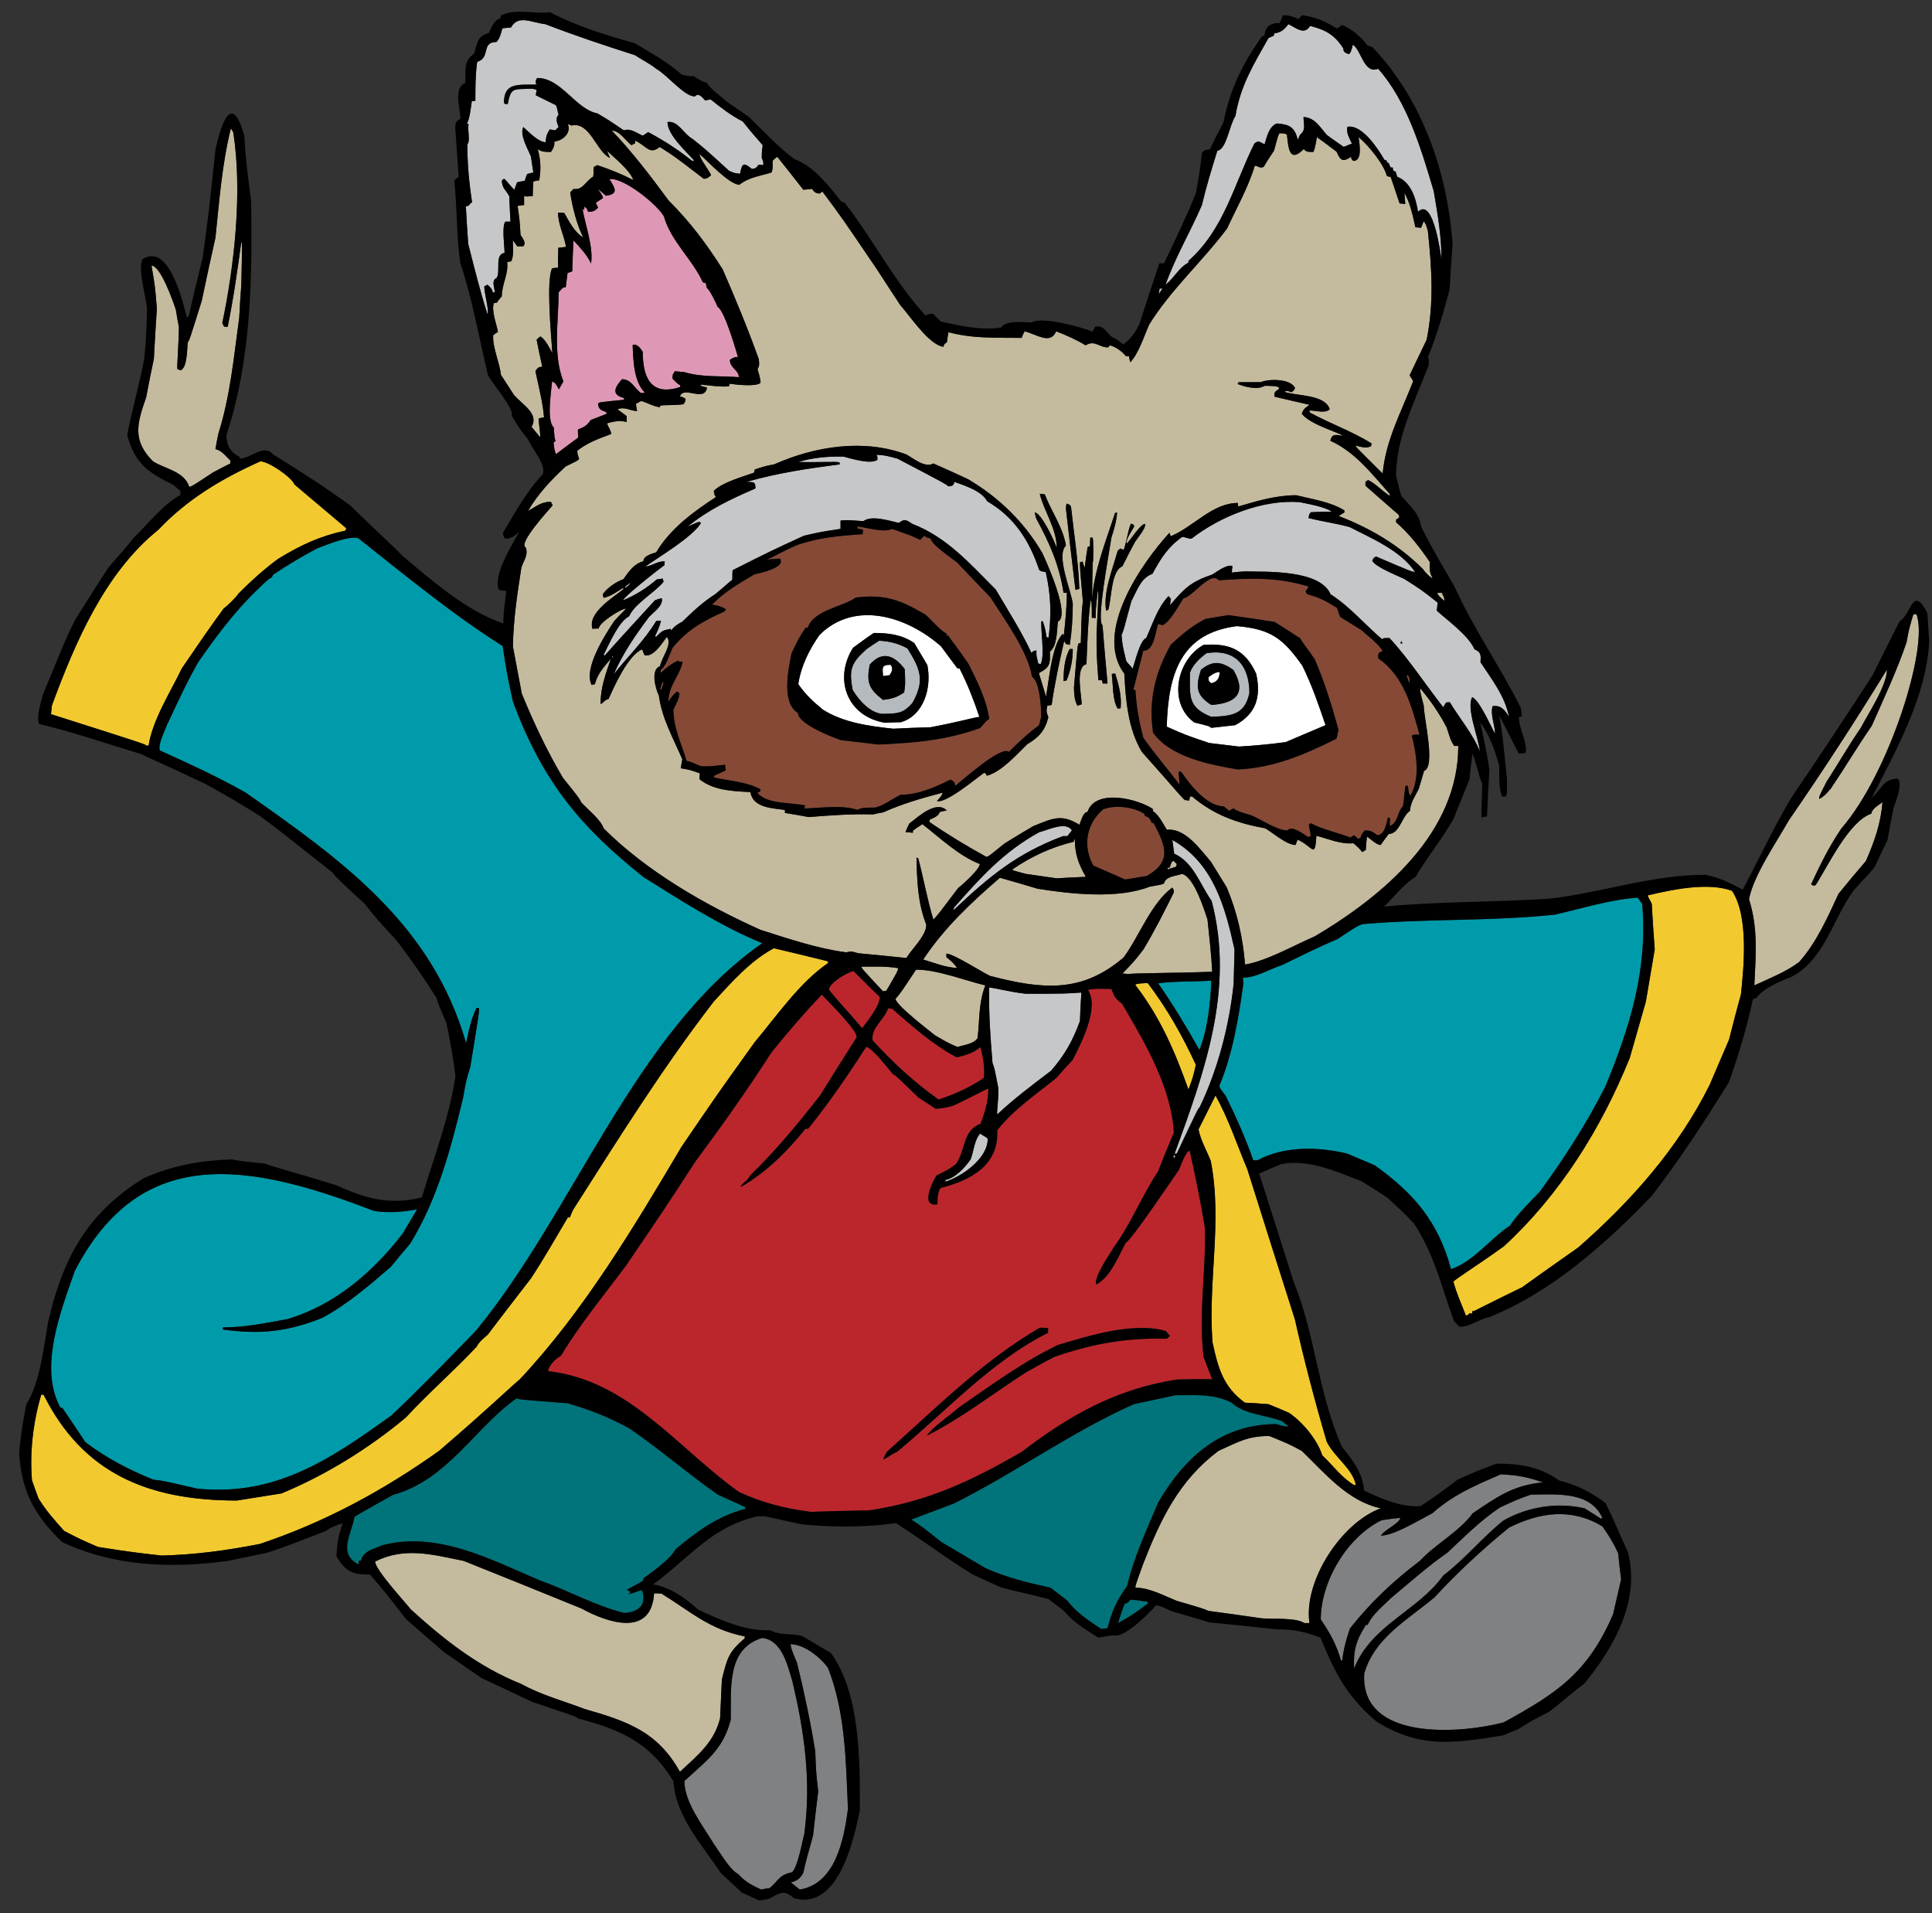
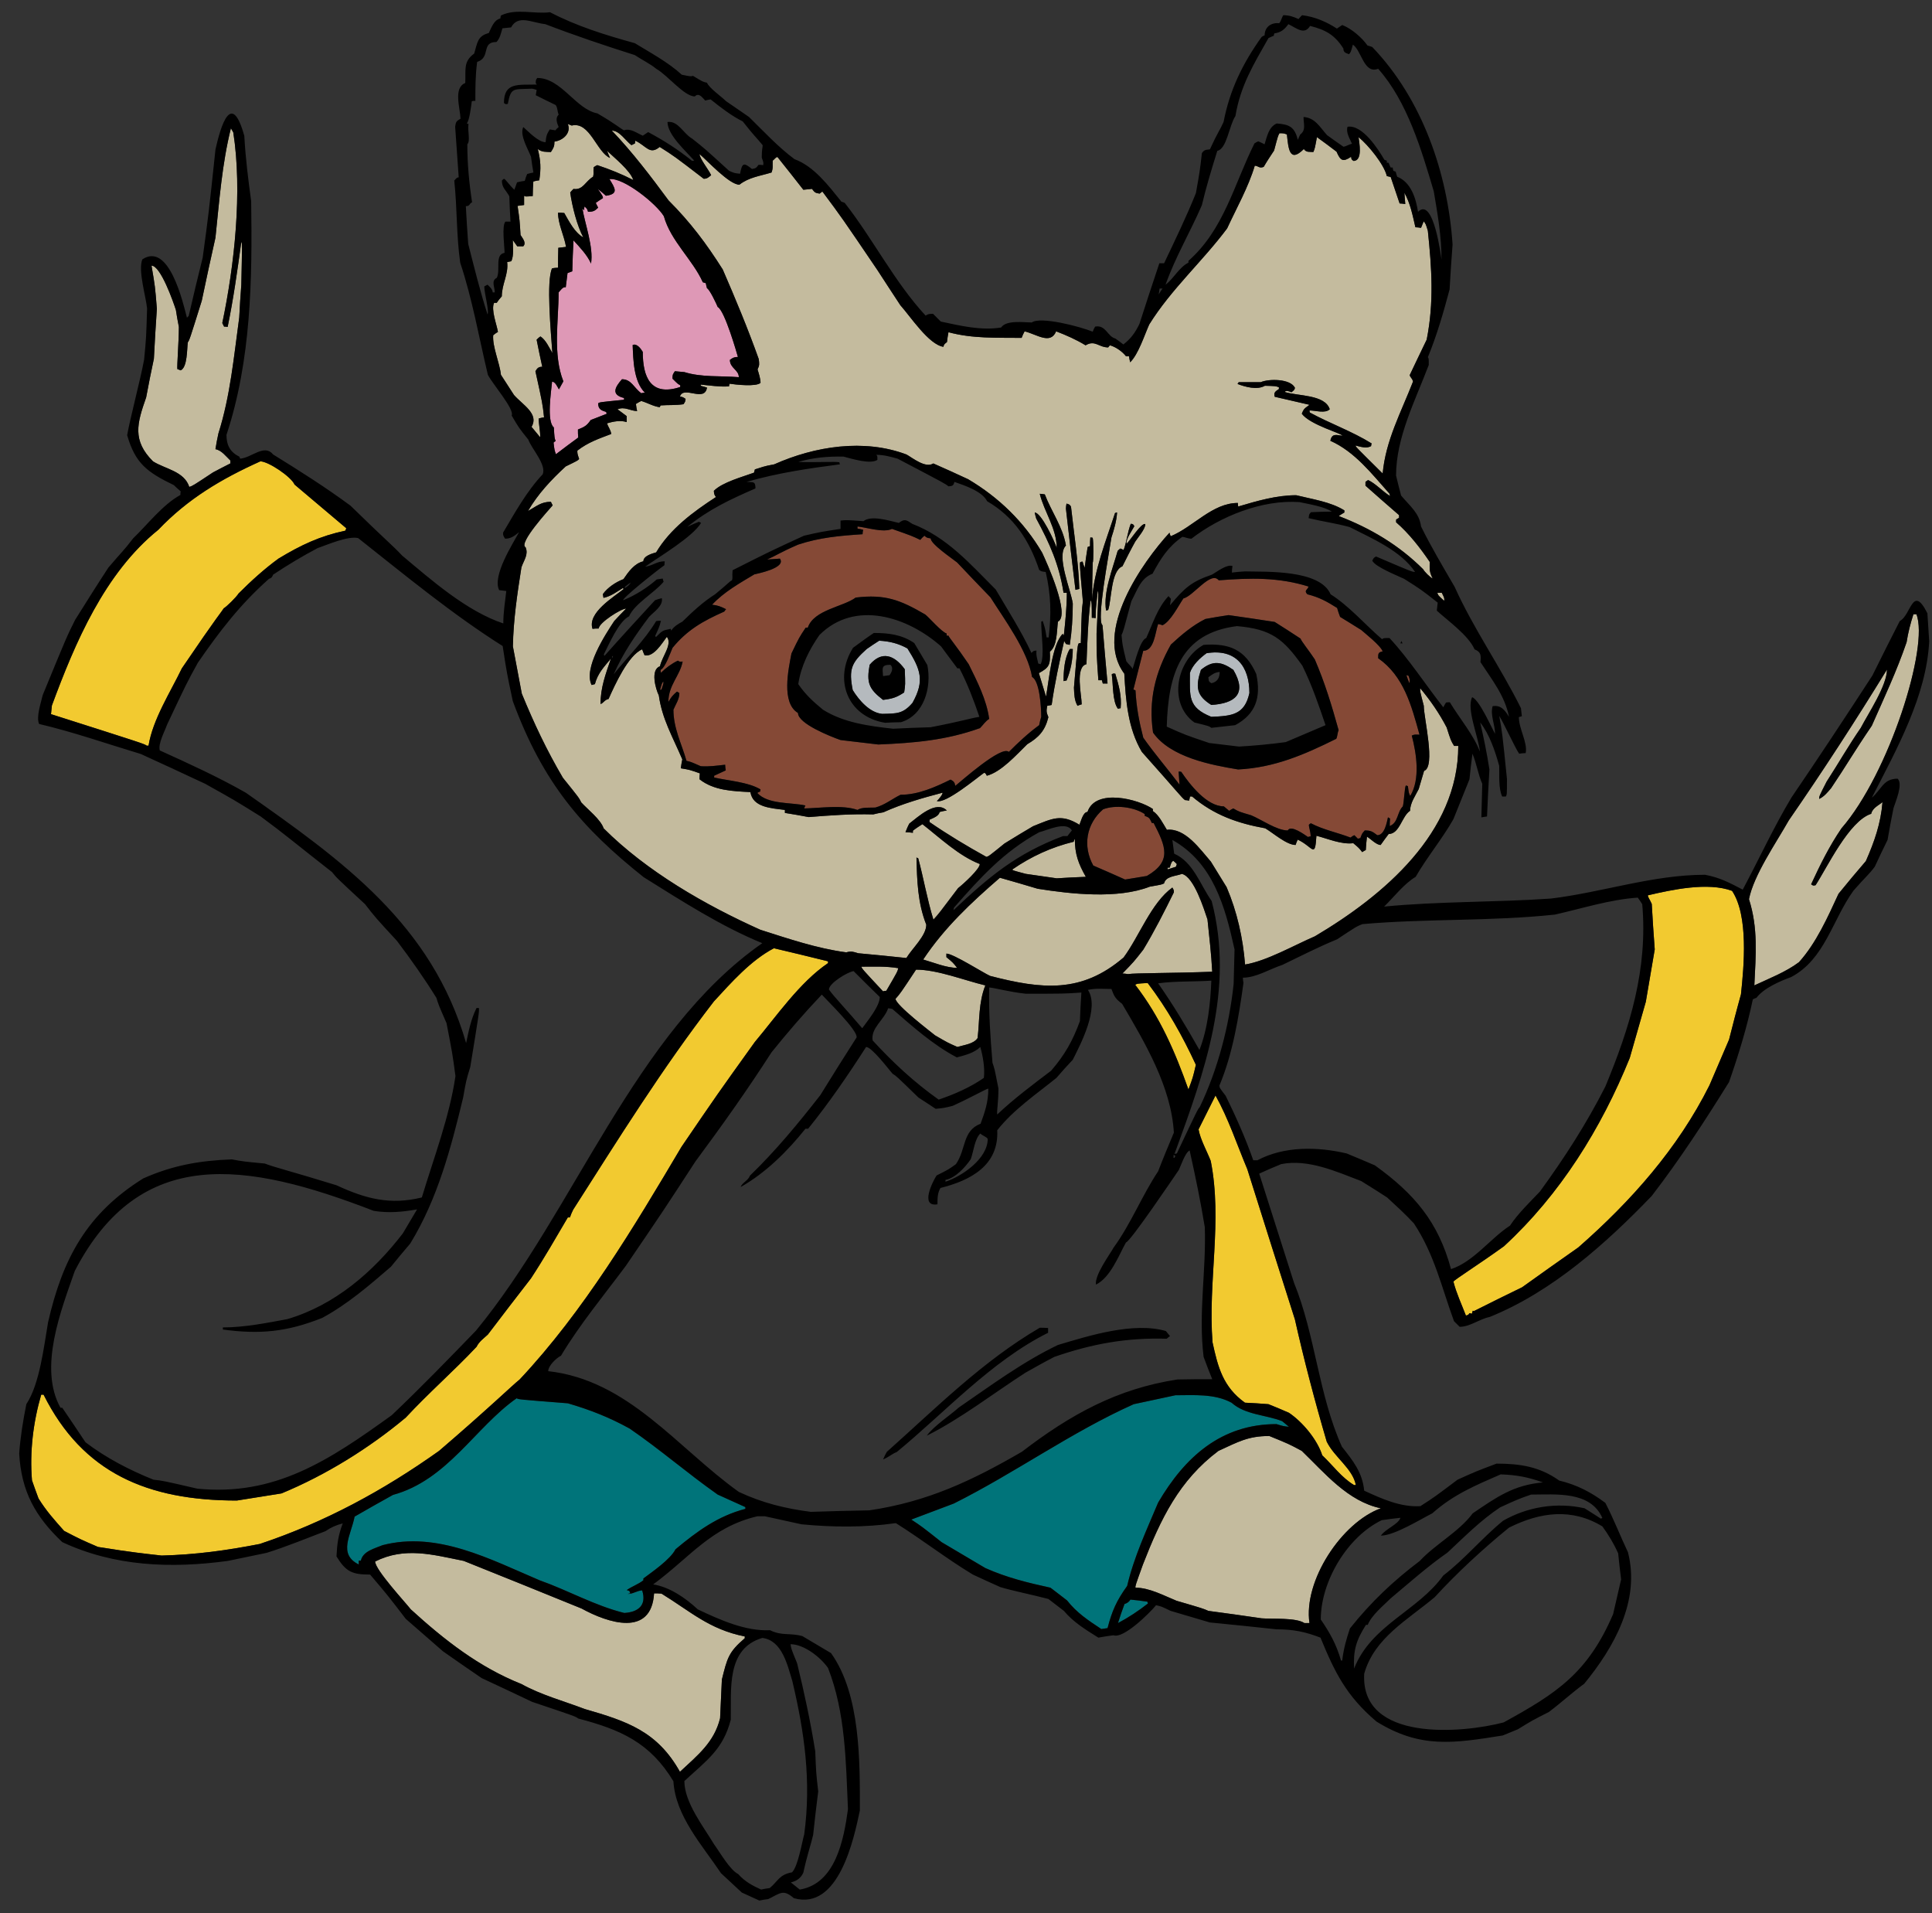
<svg xmlns="http://www.w3.org/2000/svg" version="1.1" id="Layer_1" x="0px" y="0px" width="200px" height="198px" viewBox="0 0 200 198" style="enable-background:new 0 0 200 198;" xml:space="preserve">
  <rect x="0" y="0" width="200" height="198" fill="#333333" stroke="none" />
-   <path id="color10" style="fill:#808183;" d="M78.914,169.53c2.063,0.247,2.617,2.864,3.109,4.467  c1.262,5.323,1.97,10.371,1.231,15.852c-0.246,0.892-0.647,3.325-1.262,3.939c-1.355,0.248-1.448,0.925-2.31,1.631  c-0.308,0.032-0.615,0.093-0.893,0.155c-0.893-0.399-1.724-0.861-2.37-1.602c-0.862-0.43-1.909-2.277-2.494-3.076  c-1.108-1.848-3.079-4.341-3.079-6.557c2.339-2.156,4.002-3.265,4.803-6.343C75.712,174.857,75.159,170.64,78.914,169.53z   M84.394,181.26c0.092,2.277,0.092,2.277,0.308,4.156c-0.186,1.477-0.37,2.986-0.524,4.494c-0.215,0.955-0.616,2.062-1.016,3.911  c-0.276,0.584-0.677,0.86-1.292,1.014c0.307,0.247,0.615,0.493,0.923,0.739c3.695-0.614,4.556-5.142,4.987-8.312  c-0.216-4.925-0.246-9.975-2.062-14.622c-0.77-1.108-2.494-2.462-3.879-2.462c0.063,0.461,0.063,0.461,0.678,1.969  C83.255,175.165,83.901,178.181,84.394,181.26z M156.213,158.111c-2.648,2.154-5.387,4.679-7.697,7.202  c-2.831,2.372-6.249,4.217-7.295,7.914c-0.401,7.112,10.179,6.17,14.436,5.045c5.467-2.998,8.716-5.105,11.33-11.205  c0.275-1.198,0.553-2.399,0.83-3.599c-0.122-0.926-0.215-1.817-0.308-2.71c-0.462-1.016-0.985-1.878-1.631-2.773  C162.738,156.078,159.476,156.48,156.213,158.111z M155.289,156.018c-2.032,1.354-3.663,3.017-5.448,4.68  c-2.033,1.416-3.972,3.14-5.881,4.739c-0.738,0.739-1.97,1.724-2.371,2.74c-0.059,0-0.122,0-0.185,0  c-1.015,1.6-1.323,2.616-1.23,4.525c1.786-4.525,6.588-5.942,9.235-9.634c2.186-1.664,4.032-3.909,6.188-5.666  c2.524-1.447,5.542-1.94,8.435-1.292c0.554,0.339,1.107,0.707,1.693,1.076c0.03-0.029,0.092-0.06,0.154-0.06  c-1.231-2.832-4.834-2.434-7.387-2.434C157.104,155.186,157.104,155.186,155.289,156.018z M136.726,167.622  c0.955,1.386,1.632,2.617,2.095,4.249c0.03,0,0.061,0,0.123,0c0.152-1.231,0.399-2.125,0.8-3.323  c2.187-2.741,4.463-4.895,7.233-6.989c1.632-1.755,4.033-2.985,5.48-4.927c2.494-1.692,4.218-2.923,7.265-3.2  c-1.57-0.555-2.71-0.77-4.371-0.831c-2.679,1.169-4.895,2.092-7.08,4.031c-1.169,0.586-3.939,2.31-5.327,2.31  c0.493-0.708,1.816-1.17,2.032-1.847c-0.645,0.063-1.293,0.154-1.939,0.247C139.466,159.066,136.726,163.682,136.726,167.622z" />
  <path id="color9" style="fill:#00747A;" d="M116.685,164.145c-1.107,1.539-1.568,2.585-2.031,4.368  c-0.214,0.034-0.431,0.063-0.646,0.094c-1.354-0.893-2.556-1.691-3.54-2.954c-0.584-0.462-1.169-0.894-1.724-1.323  c-2.401-0.524-4.525-1.047-6.742-2.033c-1.507-0.893-3.017-1.784-4.525-2.679c-2.063-1.632-2.063-1.632-3.14-2.34  c1.447-0.553,2.924-1.107,4.402-1.66c6.342-3.171,12.16-7.389,18.623-10.282c1.417-0.31,2.863-0.616,4.31-0.924  c1.94,0,4.034-0.184,5.818,0.77c1.416,1.262,3.479,1.232,5.234,1.908c0.216,0.186,0.461,0.368,0.708,0.586  c-0.585-0.063-0.585-0.063-1.293-0.278c-5.696,0-9.481,3.386-12.251,8.128C118.687,158.39,117.395,161.127,116.685,164.145z   M117.024,165.561c-0.154,0.246-0.34,0.369-0.615,0.461c-0.246,0.647-0.463,1.293-0.677,1.971c1.107-0.585,2.124-1.262,3.109-2.031  c-0.032-0.063-0.063-0.124-0.063-0.185C118.194,165.685,117.609,165.621,117.024,165.561z M65.185,147.861  c-2.125-1.172-4.095-1.941-6.403-2.618c-5.11-0.399-5.11-0.399-5.295-0.523c-4.295,3.007-7.147,8.459-12.806,10.005  c-1.324,0.737-2.647,1.478-3.971,2.247c-0.369,1.909-1.755,3.879,0.431,4.956c0-0.154,0-0.276,0-0.4c0.062,0,0.123,0,0.216,0  c0.215-0.985,1.447-1.262,2.247-1.599c5.664-1.48,11.174,1.476,16.253,3.633c2.956,1.045,5.757,2.645,8.774,3.384  c1.417-0.093,2.339-0.77,1.847-2.339c-0.554,0.03-0.923,0.369-1.478,0.369c0.063-0.031,0.155-0.061,0.247-0.061  c-0.031-0.093-0.061-0.185-0.092-0.247c-0.092-0.031-0.185-0.062-0.277-0.093c0.584-0.401,1.232-0.615,1.724-1.014  c0-0.064,0-0.127,0-0.185c0.862-0.648,2.801-1.972,3.325-3.019c2.247-1.877,4.402-3.448,7.234-4.187c0-0.061,0-0.123,0-0.184  c-0.954-0.433-1.909-0.862-2.863-1.295C71.034,152.39,68.388,150.063,65.185,147.861z" />
-   <path id="color8" style="fill:#009BAA;" d="M6.265,145.704c-2.31-4.125,0.061-10.096,1.477-14.159  c6.747-13.013,17.684-11.349,30.938-6.22c1.508,0.246,2.955,0.124,4.494-0.152c-0.493,0.831-0.985,1.662-1.478,2.493  c-3.078,4.002-7.049,7.419-11.944,8.865c-2.155,0.401-4.463,0.861-6.681,0.861c0,0.061,0,0.124,0,0.217  c3.849,0.52,6.65,0.245,10.283-1.202c2.616-1.415,4.863-3.355,7.111-5.294c0.646-0.799,1.323-1.602,2-2.4  c2.833-4.617,4.218-9.882,5.48-15.115c0.308-1.755,0.308-1.755,0.739-3.171c0.923-5.664,0.923-5.664,0.892-6.095  c-0.092,0-0.185,0-0.246,0c-0.585,1.171-0.801,2.339-1.078,3.631c-3.546-12.274-12.738-18.85-22.811-25.918  c-2.862-1.631-5.91-3.018-8.896-4.372c-0.216-0.677,0.523-2.001,0.739-2.647c2.031-4.31,2.031-4.31,3.2-6.435  c2.248-3.263,4.403-6.063,7.358-8.679c0.276-0.092,0.308-0.155,0.431-0.433c1.477-0.984,3.017-1.908,4.586-2.738  c1.047-0.369,3.171-1.294,4.217-1.046c4.961,3.923,9.772,7.896,14.961,11.173c0.431,2.803,0.431,2.803,1.047,5.696  c3.139,8.514,7.186,13.159,13.545,18.224c3.941,2.463,8.003,5.079,12.282,6.834c-13.219,9.213-19.466,27.764-29.645,40.111  c-2.832,2.926-5.756,5.941-8.712,8.742c-6.504,4.695-12.112,8.407-20.132,7.604c-3.602-0.831-3.602-0.831-4.525-0.924  c-2.524-1.015-4.896-2.245-7.049-3.878c-0.801-1.201-1.602-2.401-2.402-3.571C6.388,145.704,6.326,145.704,6.265,145.704z   M159.414,123.326c2.555-3.511,4.802-6.988,6.771-10.868c2.557-6.156,4.402-12.16,3.818-18.871  c-0.155-0.245-0.307-0.461-0.462-0.677c-2.863,0.184-5.818,1.139-8.589,1.755c-6.619,0.709-13.298,0.401-19.918,0.986  c-0.614,0.244-0.614,0.244-2.616,1.569c-1.878,0.77-3.818,1.755-5.664,2.649c-1.324,0.429-2.708,1.325-4.094,1.325  c0,0.184,0.03,0.366,0.062,0.551c-0.493,3.541-1.108,7.328-2.493,10.621c0.03,0.247,0.03,0.247,0.646,1.047  c1.078,2.187,2.062,4.402,2.862,6.68c0.123,0,0.277,0,0.431,0c2.771-1.477,6.219-1.415,9.235-0.706  c0.954,0.4,1.94,0.799,2.924,1.231c4.096,2.954,6.558,5.85,7.881,10.744c2.341-0.77,4.095-3.203,6.097-4.496  C157.166,125.571,158.367,124.433,159.414,123.326z M125.397,101.499c-1.815,0.124-3.726,0.031-5.509,0.278  c1.539,2.185,2.954,4.554,4.276,6.896C125.028,106.485,125.305,103.839,125.397,101.499z" />
-   <path id="color7" style="fill:#BB262C;" d="M121.888,142.78c1.2-0.03,2.402-0.03,3.603-0.03c-0.309-0.77-0.615-1.539-0.893-2.309  c-0.555-4.525,0.277-8.929,0.123-13.424c-0.431-2.646-0.985-5.323-1.569-7.942c-0.462,0.217-0.893,1.541-1.109,2.001  c-0.338,0.493-5.08,7.514-5.479,7.514c-0.74,1.323-1.601,3.632-3.109,4.369c-0.155-0.983,1.447-3.139,1.815-3.815  c1.817-2.495,2.925-5.356,4.619-7.911c0.521-1.354,1.076-2.68,1.631-4.002c-0.277-4.741-2.986-9.299-5.356-13.33  c-0.677-0.523-0.801-0.707-1.108-1.539c-0.923,0-1.539-0.093-2.434,0.093c1.231,1.878-0.769,5.633-1.568,7.233  c-0.585,0.616-1.14,1.231-1.693,1.878c-2.094,1.695-4.464,3.295-6.127,5.419c0.187,3.632-2.769,5.201-5.877,5.971  c-0.309,0.522-0.309,1.078-0.309,1.693c-1.847,0.309-0.493-2.37-0.092-2.986c1.231-0.615,1.231-0.615,2-1.17  c1.077-1.539,0.647-3.447,2.555-4.186c0.462-1.263,0.8-2.248,0.8-3.634c-0.245,0.032-1.846,0.954-3.693,1.786  c-0.863,0.216-0.863,0.216-1.755,0.307c-0.616-0.399-1.201-0.8-1.786-1.168c-2.278-2.217-2.278-2.217-2.678-2.463  c-0.431-0.494-2.155-2.772-2.739-2.772c-1.878,2.926-3.818,5.759-6.003,8.466c-0.093,0-0.185,0-0.277,0  c-1.848,2.31-4.094,4.557-6.712,6.033c0.155-0.46,0.801-0.677,0.955-1.168c2.678-2.585,4.986-5.388,7.296-8.342  c1.231-2.001,2.493-4.003,3.755-5.974c0.154-0.708-3.018-3.786-3.602-4.434c-1.816,1.91-3.54,3.911-5.202,5.973  c-2.493,3.88-5.141,7.604-7.88,11.298c-3.264,5.019-3.264,5.019-7.204,10.805c-2.248,3.018-4.771,6.064-6.711,9.297  c-0.493,0.246-1.323,1.047-1.323,1.602c8.311,0.924,13.36,7.941,19.732,12.497c2.432,1.139,4.802,1.725,7.45,2.064  c2.001-0.063,4.033-0.124,6.064-0.156c6.002-0.891,10.589-3.047,15.791-6.064C110.807,146.413,115.64,143.734,121.888,142.78z   M91.413,151.06c0.122-0.276,0.246-0.552,0.4-0.799c5.079-4.524,9.913-9.389,15.823-12.836c0.277,0,0.555,0,0.862,0.028  c0,0.156,0,0.311,0,0.494c-5.881,2.925-10.683,8.25-15.669,12.343C92.336,150.476,92.059,150.783,91.413,151.06z M99.263,145.675  c3.325-2.28,6.587-4.71,10.251-6.465c3.294-0.987,7.819-2.401,11.174-1.446c0.124,0.153,0.277,0.338,0.431,0.523  c-0.123,0.092-0.245,0.183-0.338,0.275c-4.155-0.122-7.727,0.523-11.637,1.879c-1.016,0.523-2,1.077-2.984,1.632  c-3.296,2.123-6.711,4.77-10.221,6.525C96.677,147.583,98.338,146.506,99.263,145.675z M90.335,107.687  c-0.215-1.293,1.231-2.154,1.601-3.324c0.124,0,0.277,0.029,0.431,0.062c2.093,1.816,4.218,3.725,6.681,5.019  c0.831-0.217,1.815-0.463,2.431-1.079c0.277,0.955,0.493,2.219,0.37,3.202c-1.416,0.984-3.048,1.695-4.68,2.247  C94.614,111.996,92.459,109.996,90.335,107.687z M88.364,100.514c0.893,0.894,1.786,1.786,2.71,2.68c0,0.953-1.263,2.461-1.817,3.23  c-1.538-1.816-2.924-3.262-3.447-4.002C85.811,101.777,87.719,100.606,88.364,100.514z" />
  <path id="color6" style="fill:#F2CA30;" d="M45.453,150.169c-5.757,4.094-11.821,7.387-18.563,9.635  c-3.479,0.677-6.618,1.107-10.159,1.2c-4.217-0.462-5.048-0.677-6.587-0.892c-1.847-0.8-1.847-0.8-3.509-1.664  c-0.985-1.106-1.848-2.061-2.648-3.354c-0.246-0.646-0.461-1.264-0.677-1.877c-0.246-2.956,0.123-6.004,0.955-8.867  c0.061,0,0.154,0,0.246,0c4.048,8.098,10.757,10.959,20.009,10.959c1.54-0.245,3.079-0.493,4.618-0.737  c4.556-1.879,9.081-4.68,12.867-7.851c2.371-2.557,4.987-4.833,7.327-7.325c0.276-0.555,0.738-0.862,1.169-1.266  c1.477-1.938,2.955-3.877,4.464-5.815c1.354-2.063,2.585-4.217,3.817-6.311c0.062,0,0.124,0,0.215,0  c0.092-0.277,0.216-0.555,0.339-0.802c4.678-7.326,9.234-14.652,14.561-21.548c1.815-1.97,3.817-4.249,6.218-5.51  c1.848,0.43,3.725,0.892,5.603,1.354c0,0.063,0,0.124,0,0.186c-2.925,1.969-5.418,5.602-7.573,8.157  c-3.909,5.449-3.909,5.449-7.604,10.868c-4.925,8.31-10.127,17.022-16.747,24.072C53.087,143.334,50.624,145.736,45.453,150.169z   M125.83,113.382c-0.585,1.17-1.171,2.339-1.756,3.512c0.185,1.043,0.862,2.245,1.262,3.262c1.232,6.248-0.308,12.467,0.185,18.778  c0.554,2.553,1.079,4.618,3.356,6.248c0.801,0.029,1.601,0.093,2.433,0.154c0.707,0.277,1.416,0.584,2.124,0.892  c1.416,0.955,2.926,2.771,3.447,4.402c1.109,1.048,2.001,2.31,3.294,3.079c0.062,0,0.123,0,0.185,0  c-0.338-1.724-2.217-2.863-3.017-4.494c-1.231-4.188-2.339-8.405-3.294-12.651c-1.663-5.203-3.294-10.376-4.926-15.548  C128.046,118.461,127.184,115.813,125.83,113.382z M170.588,92.665c0,0.215,0.186,0.4,0.4,0.892  c0.092,1.569,0.185,3.141,0.309,4.709c-0.309,1.787-0.616,3.604-0.923,5.419c-0.556,1.939-1.109,3.878-1.663,5.817  c-2.956,7.296-7.204,14.129-13.021,19.486c-2.647,1.909-5.111,3.448-5.233,3.663c0.308,1.202,0.831,2.309,1.293,3.511  c0.246-0.064,0.246-0.064,0.368-0.247c0.063,0,0.155,0.03,0.248,0.061c0.03-0.123,0.061-0.216,0.092-0.308  c0.031,0,0.062,0,0.123,0.031c1.663-0.833,3.325-1.663,4.987-2.465c1.938-1.384,3.878-2.77,5.818-4.124  c5.449-4.773,10.313-10.25,13.574-16.778c0.678-1.601,1.356-3.169,2.033-4.74c0.399-1.568,0.8-3.139,1.23-4.678  c0.309-2.894,0.801-8.127-0.923-10.713C176.777,91.278,173.113,92.079,170.588,92.665z M123.797,110.211  c-1.415-3.048-2.955-5.787-4.987-8.467c-1.108,0.063-1.108,0.063-1.292,0.187c2.586,3.354,4.095,6.863,5.51,10.835  C123.488,111.536,123.488,111.536,123.797,110.211z M23.165,62.958c0.247-0.123,1.293-1.138,1.539-1.539  c1.294-1.293,2.648-2.524,4.125-3.602c2.339-1.417,4.31-2.34,6.926-2.893c0.031-0.093,0.061-0.185,0.092-0.248  c-1.786-1.509-3.57-3.015-5.356-4.524c-0.338-0.801-2.709-2.401-3.54-2.401c-4.032,1.816-7.51,3.878-10.559,7.081  C10.82,59.325,7.773,66.53,5.372,73.023c-0.031,0.278-0.061,0.587-0.092,0.894c9.666,3.078,9.666,3.078,9.912,3.263  c0.062,0,0.123,0,0.185,0c0.431-2.709,2.278-5.571,3.448-8.004C22.61,63.604,22.919,63.359,23.165,62.958z" />
  <path id="color5" style="fill:#B5BABE;" d="M124.905,67.606c-0.677,0.493-1.446,1.202-1.725,2.031c0,2.434-0.245,3.572,2.217,4.557  c2.093-0.092,3.447-0.185,3.94-2.463C129.338,68.96,127.922,67.114,124.905,67.606z M125.397,72.963  c-1.539-0.955-1.662-1.847-1.077-3.632c1.231-1.016,2.123-0.862,3.355,0C129.154,71.855,127.799,72.808,125.397,72.963z   M91.013,66.314c-0.432,0.277-0.863,0.553-1.294,0.862c-1.57,1.415-1.877,2.063-1.446,4.249c0.646,1.047,1.754,2.338,3.047,2.463  c1.539-0.033,2.155,0,3.14-1.139c1.293-2.309,0.831-3.479-0.523-5.634C92.983,66.591,92.09,66.375,91.013,66.314z M93.598,71.669  c-0.8,0.524-1.2,0.646-2.185,0.77c-1.479-1.138-1.725-1.785-1.386-3.631c1.263-1.479,2.556-1.017,3.633,0.461  C93.722,70.869,93.722,70.869,93.598,71.669z" />
  <path id="color4" style="fill:#854936;" d="M118.502,84.261c0,0.061,0,0.123,0,0.185c0.524,0.185,0.492,0.246,0.739,0.739  c0.062,0,0.122,0,0.185,0c1.262,2.432,1.909,3.971-0.707,5.48c-0.77,0.122-1.509,0.244-2.248,0.369  c-1.108-0.493-2.217-0.987-3.295-1.448c-1.107-2-0.737-4.309,1.017-5.818C115.454,83.276,117.395,83.521,118.502,84.261z   M68.663,70.53c0.031,0.185,0.031,0.185-0.185,0.831c-0.06,0-0.122,0.031-0.153,0.063C68.51,70.747,68.51,70.747,68.663,70.53z   M146.146,76.133c0.491,1.879,0.892,4.495-0.155,6.248c-0.151-0.276-0.151-0.276-0.244-1.014c-0.093-0.031-0.155-0.063-0.216-0.063  c-0.124,0.155-0.186,1.724-0.31,2.155c-0.615,0.616-0.462,1.693-1.354,2.033c0-0.278,0-0.525,0.031-0.77  c-0.093-0.063-0.153-0.093-0.217-0.124c-0.121,0.522-0.337,1.847-1.107,1.847c-0.492-0.37-0.645-0.492-1.292-0.492  c-0.278,0.307-0.278,0.307-0.464,0.799c-0.093,0-0.184,0.03-0.244,0.063c-0.125-0.125-0.247-0.248-0.37-0.37  c-0.155,0.06-0.276,0.152-0.399,0.245c-1.355-0.522-2.802-0.799-4.095-1.477c-0.093,0.03-0.155,0.093-0.215,0.153  c0,0.309,0.185,0.709,0.185,1.201c-0.093,0-0.185,0.03-0.277,0.063c-0.37-0.248-1.786-1.295-2.094-0.677  c-1.139,0-2.74-1.139-3.788-1.571c-1.262-0.37-1.262-0.37-1.846-0.707c-0.153,0.062-0.307,0.154-0.431,0.247  c-0.185-0.154-0.369-0.309-0.553-0.463c-1.756,0-3.512-2.247-4.403-3.571c-0.092-0.03-0.185-0.03-0.277-0.03  c0.03,0.431,0.062,0.892,0.093,1.354c-1.231-1.631-2.586-3.2-3.755-4.865c-0.433-1.691-0.71-3.139-0.803-4.895  c-0.091-0.029-0.152-0.061-0.214-0.092c0.34-1.354,0.677-2.678,1.017-4.001c1.138,0,1.229-1.877,1.539-2.771  c0.153,0.032,0.307,0.062,0.46,0.124c0.832-0.399,1.633-2.001,2.155-2.771c1.048-0.246,2.832-2.893,3.663-1.879  c3.233-0.245,6.156-0.337,9.296,0.647c-0.092,0.34-0.521,0.4-0.122,0.801c1.232,0.309,2.001,0.738,3.078,1.415  c0.092,0.309,0.185,0.618,0.309,0.925c0.708,0.429,1.446,0.892,2.185,1.353c0.309,0.277,2.031,1.631,2.218,2.216  c-0.493,0.092-0.463,0.277-0.463,0.708c2.647,1.848,3.448,4.894,4.279,7.911C146.576,76.041,146.483,75.979,146.146,76.133z   M138.574,75.579c-0.71-2.555-1.417-4.894-2.464-7.325c-0.585-0.894-1.417-1.909-1.477-2.156c-0.894-0.585-1.786-1.17-2.678-1.725  c-1.603-0.244-3.204-0.492-4.773-0.707c-0.801,0.123-1.601,0.246-2.401,0.4c-1.354,0.677-2.463,1.631-3.571,2.648  c-1.632,2.893-2.34,5.786-1.848,9.111c1.786,2.555,6.004,3.355,8.805,3.817c3.757-0.184,6.865-1.538,10.158-3.171  C138.45,76.289,138.45,75.826,138.574,75.579z M107.789,74.194c-0.093,0.277-0.153,0.555-0.215,0.862  c-1.14,0.831-2.155,1.785-3.14,2.771c-0.739-0.739-5.019,3.108-5.541,3.509c-0.062-0.37-0.185-0.494-0.493-0.646  c-1.632,0.799-3.355,1.569-5.171,1.569c-0.893,0.431-1.601,1.047-2.616,1.325c-0.554,0.029-1.386-0.063-1.848,0.246  c-1.539-0.553-3.878-0.185-5.51-0.154c0.031-0.124,0.062-0.216,0.124-0.307c-1.54-0.34-3.879-0.093-4.987-1.295  c0.092-0.061,0.185-0.122,0.308-0.153c0-0.093,0-0.154,0.032-0.216c-1.294-0.77-3.326-0.892-4.803-1.23c0-0.061,0-0.124,0-0.185  c0.4-0.185,0.8-0.369,1.201-0.553c-0.031-0.216-0.062-0.401-0.062-0.586c-0.893,0.093-1.631,0.216-2.524,0.153  c-1.046-0.46-1.046-0.46-1.477-0.553c-0.523-1.816-1.354-3.386-1.354-5.295c0.246-0.585,0.615-1.076,0.615-1.724  c-0.091-0.062-0.184-0.122-0.246-0.153c-0.431,0.368-0.616,0.586-0.892,1.078c0-1.755,1.2-2.71,1.478-4.187  c-0.309,0.03-0.309,0.03-0.494-0.093c-0.646,0.308-1.231,0.74-1.754,1.262c-0.032-0.123-0.032-0.215-0.032-0.307  c0.493-0.247,0.986-1.725,1.232-2.279c1.509-1.846,3.14-2.771,5.357-3.755c0.062-0.092,0.123-0.185,0.185-0.246  c-0.554-0.278-0.862-0.402-1.447-0.461c1.231-1.324,2.832-2.217,4.371-3.141c0.216-0.063,3.356-0.647,2.647-1.631  c-0.462,0.03-0.893,0.061-1.323,0.093c0.923-0.4,1.292-0.709,3.201-1.539c2.217-0.74,4.341-0.925,6.681-1.079  c0-0.153,0.03-0.308,0.062-0.461c-0.216-0.062-0.4-0.092-0.585-0.124c0-0.092,0-0.153,0-0.216c0.924,0.092,2.709,0.677,3.572,0.248  c2.093,0.738,2.093,0.738,2.924,1.14c0.122-0.155,0.277-0.309,0.431-0.433c0.246,0.215,0.246,0.215,0.646,0.277  c0,0.585,2.247,2.094,2.74,2.493c1.139,1.202,2.277,2.401,3.447,3.604c1.354,2.153,3.879,5.54,4.311,8.249  C107.636,70.47,107.789,73.27,107.789,74.194z M102.402,74.409c-0.277-2.001-1.23-3.848-2.123-5.664  c-1.294-1.909-2.001-2.708-2.094-2.955c-0.062,0-0.123,0-0.185,0c0-0.093,0-0.154,0-0.215c-0.554-0.186-1.786-1.632-2.217-1.972  c-2.585-1.508-4.155-2.123-7.203-1.753c-1.263,0.954-4.341,1.261-4.956,3.109c-0.093,0-0.154,0-0.216,0  c-0.677,1.016-0.677,1.016-1.478,2.678c-0.309,1.632-1.077,5.111,0.677,6.158c0,1.106,3.356,2.431,4.402,2.8  c1.293,0.154,2.586,0.308,3.909,0.462c3.695-0.155,7.019-0.432,10.529-1.694C101.756,75.057,102.033,74.624,102.402,74.409z   M145.807,69.946c-0.093-0.031-0.152-0.062-0.215-0.062c0.093,0.278,0.185,0.555,0.308,0.831  C145.961,70.377,145.961,70.377,145.807,69.946z" />
-   <path id="fill" style="fill:#FFFFFF;" d="M128.046,64.805c-5.849,0.739-7.111,4.987-7.266,10.405  c1.938,0.862,1.938,0.862,4.401,1.693c1.016,0.124,2.031,0.247,3.078,0.369c1.633-0.092,3.233-0.246,4.835-0.462  c1.355-0.585,2.738-1.169,4.125-1.754c-0.71-2.094-1.416-4.156-2.402-6.157C132.848,66.13,131.616,65.113,128.046,64.805z   M127.861,75.057c-0.832,0.092-1.664,0.185-2.464,0.277c-0.245-0.185-0.245-0.185-1.755-0.554c-2.77-1.972-1.848-6.496,0.955-8.035  c2.647-0.185,4.309,0.462,5.449,3.017C130.569,72.193,129.984,73.917,127.861,75.057z M99.109,69.176  c-0.585-0.77-1.139-1.539-1.693-2.277c-3.479-3.08-8.927-4.834-12.591-1.17c-1.046,1.508-1.909,3.202-2.186,5.08  c0.739,1.078,1.539,1.816,2.555,2.646c2.155,1.354,4.771,1.694,7.265,1.972c1.293-0.063,2.587-0.124,3.88-0.155  c3.2-0.614,3.941-0.891,5.049-1.077c-0.586-1.724-1.233-3.418-2.064-5.018C99.23,69.176,99.17,69.176,99.109,69.176z M93.259,74.749  c-0.554,0-1.108,0.03-1.631,0.06c-3.941-0.646-5.357-4.525-3.325-7.758c0.709-0.521,1.416-1.046,2.155-1.539  c1.478,0,2.894,0.155,4.187,1.046c0.431,0.74,0.893,1.509,1.354,2.279C96.461,71.146,95.661,74.04,93.259,74.749z M125.09,70.099  c0.462-0.338,0.647-0.492,1.17-0.554c0,0.617-0.245,1.047-0.862,1.17C125.06,70.499,125.152,70.47,125.09,70.099z M92.182,68.808  c0.338,0.337,0.123,0.77-0.092,1.076c-0.246,0.031-0.461,0.062-0.677,0.093C91.351,69.116,91.229,68.808,92.182,68.808z" />
  <path id="color3" style="fill:#DE98B6;" d="M76.39,36.946c-0.37,0-0.554,0.092-0.831,0.307c0,0.862,0.924,1.017,0.924,1.786  c-1.878-0.155-3.848,0.03-5.634-0.525c-0.338-0.03-0.677-0.06-0.984-0.091c-0.216,0.338-0.247,0.309-0.247,0.77  c0.554,0.553,0.554,0.553,0.801,0.677c0,0.061,0,0.124,0,0.185c-3.078,1.016-3.879-1.047-3.879-3.633  c-0.185-0.309-0.616-0.923-1.046-0.708c0.062,1.509,0.092,3.755,1.262,4.926c-0.123,0-0.246,0.031-0.369,0.061  c-0.769-0.553-1.016-1.447-2.001-1.447c-0.677,0.77-1.201,1.602,0.215,1.939c0,0.062,0,0.125,0,0.184  c-2.524,0.248-2.524,0.248-2.678,0.371c0,0.615,0.338,0.739,0.83,0.893c0,0.061,0.031,0.123,0.063,0.185  c-0.555,0.216-1.109,0.431-1.663,0.646c-0.431,0.615-0.646,0.708-1.324,0.985c0,0.276,0,0.553,0.031,0.831  c-0.769,0.555-1.539,1.14-2.309,1.725c-0.154-0.43-0.154-0.43-0.246-1.201c0.061-0.061,0.123-0.123,0.216-0.154  c-0.124-0.338-0.124-0.338-0.185-1.416c-0.77-0.615-0.277-3.725-0.185-4.739c0.339,0,0.554,0.553,0.708,0.799  c0.153-0.278,0.308-0.555,0.461-0.833c-1.108-2.801-0.492-6.248-0.492-9.204c0.154-0.152,0.462-0.646,0.738-0.522  c0.062-0.492,0.124-0.985,0.185-1.479c0.154-0.06,0.308-0.123,0.493-0.184c0.031-1.079,0.061-2.155,0.123-3.202  c0.677,0.74,1.416,1.509,1.816,2.401c0.277-1.661-0.615-4.063-0.892-5.693c0.062,0.06,0.123,0.122,0.184,0.183  c0-0.154,0-0.276,0.031-0.399c0.277,0.246,0.277,0.246,0.369,0.553c0.524,0,0.709-0.093,1.047-0.43  c-0.092-0.186-0.185-0.34-0.247-0.493c0.247-0.184,0.493-0.339,0.739-0.494c0-0.183,0-0.183-0.524-0.953  c0.277,0.216,0.554,0.461,0.832,0.708c1.385-0.185,0.924-0.801,0.369-1.724c1.447-0.186,4.864,2.555,5.633,3.847  c0.708,2.556,2.986,4.495,4.033,6.833c0.092,0.032,0.185,0.063,0.308,0.092c0.03,0.155,0.062,0.34,0.123,0.524  c0.278,0.123,0.985,1.631,1.108,1.939C75.036,32.144,76.328,36.731,76.39,36.946z" />
  <path id="color2" style="fill:#C4BB9E;" d="M148.793,61.357c0.154,0,0.309,0,0.462,0c0.276,0.555,0.276,0.555,0.247,0.831  C148.886,61.635,148.886,61.635,148.793,61.357z M121.457,89.092c-0.186,0.125-0.186,0.125-0.369,0.71c-0.093,0-0.153,0-0.215,0  c0,0.061,0,0.122,0,0.185c0.276-0.092,0.555-0.185,0.861-0.277c0.032-0.092,0.061-0.185,0.093-0.277  C121.704,89.309,121.581,89.185,121.457,89.092z M104.804,89.987c1.97-1.355,4.063-2.31,6.341-2.863  c0.03-0.124,0.063-0.216,0.122-0.308c0,1.599,0.371,2.584,1.14,3.94c-1.015,0.03-2.03,0.092-3.017,0.152  c-1.077-0.152-2.154-0.308-3.201-0.46C104.804,90.079,104.804,90.079,104.804,89.987z M91.752,102.547  c1.169-2.002,1.169-2.002,1.231-2.342c-1.293-0.215-2.525-0.152-3.817-0.152c0.092,0.245,0.092,0.245,2.248,2.555  C91.505,102.576,91.628,102.547,91.752,102.547z M67.709,164.915c0.247,0,0.493,0,0.769,0.029c3.017,1.848,4.926,3.695,8.62,4.433  c0,0.061,0,0.125,0,0.184c-1.693,1.447-1.815,2.064-2.37,4.279c-0.062,1.324-0.123,2.648-0.184,4.002  c-0.616,2.494-2.309,3.818-4.157,5.543c-2.339-4.188-5.479-5.235-9.851-6.496c-2.185-0.833-4.494-1.446-6.557-2.587  c-4.402-1.755-7.973-4.557-11.452-7.727c-0.523-0.679-3.694-4.095-3.694-4.956c3.078-1.539,5.941-0.709,9.174-0.062  c4.063,1.632,8.126,3.264,12.19,4.925C62.938,167.992,67.432,169.47,67.709,164.915z M134.756,150.169  c-1.323-0.709-1.323-0.709-3.354-1.538c-2.217,0-3.233,0.613-5.265,1.538c-4.063,3.048-5.972,7.018-7.82,11.759  c-0.799,2.218-0.799,2.218-0.77,2.402c1.447,0,2.955,0.83,4.248,1.355c2.74,0.799,2.74,0.799,3.295,1.046  c1.816,0.244,3.662,0.492,5.511,0.77c1.139,0.093,3.54-0.093,4.433,0.492c0.153,0,0.338,0,0.522,0  c-0.645-4.371,3.325-10.405,7.388-11.882C139.528,155.401,137.157,152.477,134.756,150.169z M94.83,100.36  c-1.631,2.465-1.631,2.465-2.124,3.017c0,0.646,3.725,3.479,4.094,3.786c1.323,0.769,1.323,0.769,2.309,1.2  c0.708-0.215,1.692-0.308,2.093-0.923c0.215-1.879,0.091-3.663,0.8-5.449C99.817,101.469,97.046,100.36,94.83,100.36z   M116.192,100.761c0.186,0,0.371,0.03,0.585,0.062c0.617-0.123,4.895-0.092,8.713-0.247c-0.093-1.816-0.309-3.633-0.492-5.416  c-0.37-1.079-1.386-4.403-2.647-4.711c-0.616,0.246-1.663,0.216-1.849,0.986c-0.246,0.122-0.246,0.122-1.476,0.337  c-3.325,1.294-8.127,0.769-11.606,0.216c-1.324-0.401-2.616-0.769-3.909-1.138c-2.955,2.553-5.757,5.172-7.942,8.465  c1.077,0.308,2.401,0.861,3.509,0.861c-0.432-0.553-0.432-0.553-1.108-1.107c0-0.124,0-0.247,0-0.369  c0.708,0,3.879,2.032,4.525,2.309c5.393,1.398,9.468,1.821,13.821-1.909c1.601-2.157,2.862-5.665,5.048-7.236  c0.155,0.277,0.155,0.277,0.155,0.494c-0.985,2-2.032,4.064-3.17,5.942C117.362,99.561,117.362,99.561,116.192,100.761z   M193.706,84.229c-2.291,0.725-4.584,5.597-5.756,7.39c-0.245,0.061-0.245,0.061-0.462-0.093c0.924-2.001,1.879-3.94,3.14-5.789  c4.934-5.672,9.091-18.835,7.759-22.164c-0.124,0-0.216,0-0.309,0c-0.307,0.955-0.554,1.909-0.706,2.893  c-1.017,2.986-2.342,5.788-3.604,8.651c-1.847,2.709-2.678,4.185-4.217,6.465c-0.37,0.431-0.709,0.862-1.232,1.108  c0-0.276,0-0.276,0.77-1.785c1.293-2.001,2.248-3.695,3.54-5.572c0.77-1.479,2.71-4.372,2.71-6.034  c-3.232,5.265-6.649,10.529-10.16,15.607c-1.322,2.339-3.633,5.665-4.125,8.158c0.955,3.016,0.709,5.725,0.555,8.926  c1.511-0.707,3.264-1.385,4.618-2.401c1.786-1.97,2.986-4.679,4.095-7.08c0.924-1.14,1.878-2.278,2.831-3.385  c0.894-2.032,1.539-3.88,1.725-6.096C194.445,83.369,193.831,83.645,193.706,84.229z M54.01,71.793  c-0.308-1.631-0.616-3.262-0.923-4.894c0.062-2.771,0.461-5.449,0.893-8.189c0.276-0.77,0.739-1.323,0.431-2.062  c-0.8-0.401,2.463-3.941,2.801-4.342c-0.062-0.122-0.123-0.245-0.185-0.369c-1.016,0-1.478,0.461-2.37,0.955  c1.016-1.755,2.401-3.231,3.909-4.618c1.262-0.615,1.262-0.615,1.385-0.77c-0.184-0.554-0.184-0.554-0.184-0.862  c1.107-0.862,2.216-1.232,3.509-1.724c-0.061-0.461-0.338-0.738-0.431-1.106c0.646-0.186,1.385-0.34,2.032-0.124  c0-0.216,0-0.431,0-0.617c-0.338-0.246-0.646-0.492-0.954-0.708c0.768-0.309,1.262,0.154,2.032,0.185  c-0.062-0.246-0.093-0.494-0.123-0.738c0.184-0.124,0.369-0.216,0.554-0.309c0.707,0.216,1.231,0.553,1.908,0.645  c0.031-0.059,0.062-0.122,0.092-0.184c0.801-0.061,1.54,0,2.371-0.123c0.185-0.277,0.185-0.277,0.216-0.554  c-0.277-0.185-0.277-0.185-0.585-0.245c0.37-1.17,2.556,0.645,2.801-0.925c-0.215-0.061-0.431-0.122-0.647-0.184  c0-0.061,0-0.092,0-0.123c0.985,0.093,1.94,0.247,2.925,0.185c0-0.092,0.031-0.185,0.062-0.277c0.585,0.092,2.771,0.338,3.202-0.093  c0-0.431-0.186-0.984-0.308-1.386c0.215-0.431,0.184-0.584,0.122-1.078c-1.108-3.108-2.401-6.219-3.725-9.266  c-1.693-2.678-3.356-4.894-5.603-7.142c-1.816-2.463-3.756-5.016-5.88-7.233c0.801,0,1.417,1.045,2.033,1.507  c0.123-0.061,0.246-0.123,0.369-0.185c0-0.092,0-0.185,0.031-0.278c1.17,0.555,1.478,1.509,2.524,0.647  c1.509,0.955,1.509,0.955,4.556,3.294c0.369,0,0.493-0.154,0.77-0.369c-0.246-0.554-1.201-1.724-1.201-2.186  c0.8,0.677,3.079,3.17,4.125,3.17c0.985-0.77,2.124-0.894,3.325-1.262c0.185-0.492,0.092-0.708,0.123-1.232  c0.185-0.122,0.308-0.37,0.493-0.37c0.893,1.109,1.785,2.247,2.678,3.387c0.277-0.032,0.585-0.062,0.894-0.092  c0.277,0.368,0.338,0.431,0.8,0.492c0.092-0.091,0.185-0.153,0.278-0.216c2,2.679,2,2.679,5.694,8.128  c0.77,1.201,1.57,2.401,2.371,3.632c1.046,1.169,2.955,4.095,4.463,4.31c0.062-0.247,0.062-0.247,0.37-0.492  c0.031-0.339,0.091-0.677,0.153-1.017c2.524,0.678,4.987,0.555,7.573,0.586c0.092-0.246,0.185-0.461,0.309-0.677  c1.262,0.308,2.678,1.416,3.262,0c1.048,0.4,2.095,0.862,3.049,1.447c0.984-0.585,1.354,0.216,2.34,0.216  c0.06-0.093,0.122-0.155,0.185-0.216c0.585,0.154,1.291,0.646,1.662,1.138c0.092,0,0.185,0,0.307,0  c0.033,0.186,0.063,0.401,0.124,0.618c0.862-0.862,1.447-2.741,1.97-3.91c2.278-3.663,5.512-6.526,8.065-9.944  c0.953-2.061,2.217-4.31,2.863-6.495c0.398,0.032,0.461,0.308,0.924,0.123c0.338-0.585,0.707-1.139,1.076-1.694  c0.4-1.509,0.4-1.509,0.555-1.786c0.43,0,0.43,0,0.771,0.125c0.153,1.415,0.246,3.015,1.753,1.506  c0.248,0.37,0.555,0.277,0.985,0.31c0.154-0.37,0.154-0.37,0.369-1.541c0.679,0.493,1.355,0.986,2.032,1.508  c0.401,0.924,0.646,1.109,1.508,0.525c0.032,0.277,0.032,0.277,0.247,0.43c0.985,0,0.585-1.939,0.523-2.462  c1.017,0.831,2.648,2.832,2.927,4.032c0.121,0.031,0.245,0.061,0.399,0.093c0.307,0.893,0.616,1.816,0.925,2.739  c0.186,0,0.368,0.032,0.584,0.063c-0.03-0.4-0.062-0.801-0.092-1.17c0.614,1.077,0.862,2.369,1.14,3.571  c0.184,0,0.369,0.029,0.585,0.061c0.092-0.246,0.185-0.461,0.276-0.677c0.215,0.276,0.215,0.276,0.43,0.985  c0.401,3.878,0.647,7.388-0.122,11.267c-0.584,1.2-1.169,2.432-1.755,3.664c0.061,0.276,0.277,0.337,0.339,0.677  c-1.232,3.17-2.833,6.093-3.14,9.511c-2.802-2.771-2.802-2.771-2.802-2.893c0.523,0.122,1.109,0.337,1.602,0.061  c0-0.093,0.03-0.185,0.061-0.277c-2.033-1.264-4.31-2.063-6.402-3.202c-0.032-0.092-0.032-0.153-0.032-0.215  c0.646,0,1.631,0.339,2.094-0.124c-0.492-1.539-3.293-1.354-4.648-1.785c0.06-0.215,0.523-0.062,0.679,0.03  c0.308-0.245,0.308-0.245,0.368-0.461c-0.461-0.955-2.709-0.955-3.54-0.586c-0.77,0-1.539,0-2.278,0  c-0.061,0.062-0.091,0.125-0.123,0.185c0.8,0.309,2.033,0.647,2.831,0.185c1.11,0.031,1.11,0.031,1.447,0.155  c0,0.061,0,0.122,0,0.185c-0.307,0.215-0.585,0.337-0.429,0.8c1.198,0.277,2.4,0.555,3.6,0.832c-0.492,0.37-0.585,0.37-0.8,0.923  c0.862,1.169,4.247,2.063,4.188,2.277c-0.646-0.093-1.079-0.247-1.231,0.524c2.555,1.139,4.31,3.449,6.125,5.48  c0,0.061,0.031,0.153,0.063,0.244c-0.802-0.492-1.448-1.261-2.278-1.662c-0.091,0.063-0.184,0.123-0.276,0.185  c0,0.122,0,0.246,0,0.4c1.138,1.017,2.309,2.031,3.478,3.048c0,0.093,0,0.185,0,0.277c-0.123,0.061-0.216,0.122-0.307,0.185  c0,0.093,0,0.186,0,0.278c1.324,1.138,2.493,2.645,3.478,4.094c0,0.769-0.063,0.985,0.307,1.724  c-0.276-0.124-0.83-0.679-0.984-0.955c-2.493-2.493-5.448-4.249-8.741-5.51c0.185-0.123,0.369-0.248,0.585-0.37  c0-0.092,0-0.154,0-0.215c-1.417-0.894-3.387-1.169-4.988-1.57c-2.031,0-4.031,0.584-6.003,1.17  c-0.029-0.125-0.029-0.247-0.029-0.37c-2.649,0-4.587,2.462-6.958,3.448c-0.063-0.124-0.093-0.248-0.123-0.37  c-2.801,3.048-7.911,10.281-4.68,14.59c0.154,2.802,0.37,5.664,1.816,8.098c3.848,4.31,4.095,4.71,4.464,4.987  c0.123,0,0.277,0.03,0.43,0.061c0.032-0.153,0.063-0.308,0.093-0.431c0.063,0,0.123,0,0.215,0c2.249,1.908,4.68,2.771,7.574,3.293  c0.83,0.493,2.216,1.724,3.14,1.724c0.062-0.184,0.124-0.368,0.217-0.553c1.6,0.738,1.784,2.033,1.939-0.401  c1.199,0.31,2.585,0.924,3.816,0.77c0.587,0.493,0.587,0.493,0.924,0.924c0.123-0.092,0.247-0.154,0.37-0.215  c0.029-0.462,0.063-0.925,0.122-1.387c0.4,0.248,0.985,0.862,1.416,0.862c0.277-0.4,0.556-0.769,0.833-1.138  c1.139,0,1.354-1.848,2.215-2.401c0-0.801,0.556-1.57,0.893-2.248c0.185-0.647,0.37-1.262,0.554-1.879  c1.232-0.43-0.029-5.479-0.029-6.741c-0.401-1.539-0.401-1.539-0.369-1.816c1.076,1.292,1.97,2.585,2.739,4.063  c0.431,1.354,0.431,1.354,0.77,1.907c0.124,0,0.275,0,0.431,0c0,8.989-7.727,15.485-14.838,19.703  c-2.155,0.924-4.987,2.556-7.234,2.924c-0.215-2.739-0.83-5.48-1.908-8.003c-0.554-0.893-1.108-1.787-1.632-2.648  c-1.107-1.262-2.646-3.508-4.556-3.293c-0.4-0.647-0.831-1.54-1.447-1.938c0-0.093,0-0.155,0-0.216  c-1.477-1.016-5.941-2.185-6.771,0.309c-0.462,0-0.677,0.984-0.832,1.322c-1.908-1.17-2.801-0.645-4.803,0.154  c-0.984,0.584-1.969,1.169-2.954,1.786c-1.632,1.323-1.632,1.323-1.879,1.384c-2.001-1.107-4.001-2.308-5.879-3.601  c0-0.091,0-0.184,0-0.246c0.4-0.185,0.954-0.37,1.046-0.799c0.247-0.063,0.492-0.124,0.739-0.155  c-1.109-1.108-2.987,0.677-3.879,1.354c-0.154,0.278-0.277,0.585-0.4,0.893c0.246,0,0.493,0.032,0.769,0.062  c0-0.092,0-0.153,0-0.215c0.309-0.247,0.647-0.462,0.985-0.677c1.817,1.417,3.787,3.293,5.941,4.125  c0,0.522-1.693,2.062-2.247,2.493c-1.971,2.616-1.971,2.616-2.555,3.264c-0.646-2.095-1.016-4.28-1.569-6.341  c-0.062-0.031-0.123-0.063-0.185-0.092c0.062,2.431,0.123,4.679,1.016,6.957c0,1.137-1.446,2.432-2.063,3.447  c-1.662-0.185-3.324-0.338-4.987-0.494c-0.492-0.151-0.708-0.244-1.231-0.092c-3.017-0.399-6.003-1.415-8.897-2.338  c-5.695-2.556-11.759-6.034-16.223-10.498c-0.308-0.922-1.663-1.969-2.31-2.677c-0.246-0.493-0.246-0.493-1.908-2.555  C56.565,77.611,55.272,74.872,54.01,71.793z M111.053,67.175c-0.124,0-0.217,0-0.309,0c-0.554,0.923-0.646,2.277-0.646,3.324  c0.092-0.029,0.185-0.06,0.307-0.06C110.836,69.422,111.053,68.283,111.053,67.175z M115.086,69.793  c0.153,0.984,0.061,2.832,0.646,3.57c0.091-0.03,0.184-0.061,0.274-0.061c0.125-1.293-0.184-2.34-0.553-3.572  C115.239,69.7,115.239,69.7,115.086,69.793z M115.701,57.017c-0.523,1.877-1.509,4.248-1.201,6.187  c0.062-0.03,0.125-0.061,0.217-0.061c0.369-1.108,0.275-4.063,1.476-4.526c0.433-0.862,0.862-1.724,1.325-2.555  c0.276-0.431,1.046-1.292,1.046-1.816c-0.398-0.183-1.602,1.756-1.938,2.033c-0.123-0.433,0.615-1.447,0.8-1.816  c-0.092-0.155-0.123-0.247-0.37-0.247c-0.339,0.895-0.43,1.909-0.738,2.71c-0.124-0.062-0.245-0.124-0.338-0.153  C115.886,56.832,115.793,56.924,115.701,57.017z M112.1,62.25c-0.122,0.955-0.122,0.955-0.215,4.31c-0.093,0-0.155,0-0.216,0.032  c-0.124,0.216-0.124,0.216-0.494,4.585c0.033,0.679,0.033,1.294,0.37,1.879c0.124-0.063,0.277-0.122,0.433-0.155  c0-0.921-0.711-3.877,0.492-4.155c0.092-2.215,0.151-4.432,0.43-6.649c0.124,0.338,0.124,0.338,0.124,1.848  c0.123,0,0.245,0,0.4,0.03c0-0.831,0-0.831,0.214-2.801c0.093,0.122,0.093,0.122-0.122,4.402c0,2.153,0,2.153,0.186,4.831  c0.122,0,0.244,0,0.367,0c0.031,0.092,0.063,0.216,0.093,0.34c0.154,0,0.309,0,0.492,0c-0.184-2.033-0.369-4.032-0.521-6.034  c-0.647-0.432,0.645-7.265,0.923-9.082c0.275-0.832,0.523-1.692,0.585-2.586c-0.093,0-0.153,0.031-0.217,0.063  c-0.923,2.863-2.184,5.941-2.369,8.957c0-1.292,0.03-2.555,0.062-3.816c0.092-0.124,0.092-2.187,0-2.587  c-0.092-0.03-0.184-0.03-0.247-0.03c-0.03,0.278-0.03,0.585-0.03,0.893c-0.092,0.032-0.184,0.062-0.246,0.091  c-0.122,0.71-0.215,1.417-0.308,2.156c-0.093-0.216-0.155-0.432-0.216-0.647c-0.091,0-0.184,0.032-0.246,0.062  C111.762,58.372,111.762,58.372,112.1,62.25z M110.344,52.646c0.31,2.801,0.648,5.603,0.986,8.405  c0.122-0.033,0.246-0.063,0.399-0.093c-0.092-2.863-0.555-5.697-0.861-8.527c-0.154-0.216-0.154-0.216-0.463-0.308  C110.376,52.275,110.344,52.461,110.344,52.646z M64.816,62.989c-0.432,0.43-0.832,0.862-1.232,1.291  c-0.955,1.448-3.202,4.896-2.34,6.62c0.093-0.032,0.215-0.061,0.339-0.092c0.307-1.138,0.923-1.755,1.662-2.647  c-0.554,1.632-1.078,2.986-1.078,4.709c0.339-0.122,0.401-0.431,0.831-0.523c0.647-1.446,2.031-4.526,3.479-5.14  c0.062,0.185,0.154,0.399,0.247,0.614c0.954,0.216,1.816-1.262,2.309-1.907c0.616,0.77-0.523,2.062-0.708,3.046  c-1.016,0.34-0.461,2.341-0.123,3.019c0.339,2.431,1.416,4.247,2.431,6.618c-0.06,0.308-0.122,0.615-0.153,0.923  c0.923,0.154,0.923,0.154,1.97,0.524c-0.031,0.184-0.031,0.399-0.031,0.614c1.478,1.17,3.448,1.232,5.264,1.324  c0.246,1.602,2.186,1.663,3.571,1.848c0,0.093,0,0.184,0,0.309c0.8,0.122,1.632,0.276,2.463,0.429  c2.309-0.184,4.371-0.338,6.68-0.277c0.339-0.093,0.678-0.152,1.047-0.215c1.97-0.892,4.032-1.478,6.125-2.031  c0.062,0.152-0.462,0.77-0.585,0.862c0.924,0.307,4.188-2.433,4.895-2.926c0.154,0.063,0.154,0.063,0.278,0.309  c1.508-0.401,3.076-2.184,4.186-3.263c1.2-0.708,1.848-1.416,2.186-2.802c-0.216-0.522-0.216-0.615-0.123-1.169  c0.153-0.032,0.308-0.063,0.462-0.092c0.308-2.216,0.8-4.432,1.292-6.619c0.063,0.093,0.124,0.186,0.185,0.308  c0.124,0.031,0.247,0.063,0.4,0.092c0.217-1.416,0.309-2.832,0.309-4.279c-0.185-1.385-1.754-4.955-0.709-6.002  c-0.307-1.909-1.507-3.51-2.186-5.295c-0.185-0.032-0.369-0.061-0.522-0.061c0.462,1.878,1.754,3.601,1.754,5.601  c-0.215-0.677-1.6-3.663-2.277-3.663c0.031,0.185,0.092,0.399,0.153,0.616c1.416,2.617,2.371,4.771,2.833,7.696  c0.092,0,0.216,0,0.339,0c0,1.477-0.154,2.923-0.309,4.402c-0.062-0.063-0.092-0.124-0.122-0.155  c-1.109,1.11-1.417,4.802-1.724,6.496c-0.248-0.832-0.494-1.631-0.74-2.431c1.079-0.586,1.201-0.862,1.139-2.217  c0.771-0.616,0.708-2.125,0.832-3.109c1.322-0.647-1.14-6.095-1.632-7.142c-1.879-3.201-4.495-5.725-7.664-7.604  c-1.202-0.555-2.402-1.108-3.603-1.632c-0.8,0.524-2.124-0.555-2.771-0.923c-4.402-1.663-9.481-0.862-13.698,1.016  c-1.201,0.215-1.263,0.308-2.002,0.524c-0.03,0.092-0.062,0.215-0.092,0.338c-1.17,0.43-3.263,0.983-4.155,1.878  c0.03,0.369,0.03,0.369,0.215,0.646c-2.371,1.539-4.741,3.294-6.188,5.725c-0.431,0.124-1.324,0.37-1.324,0.925  c-0.924,0.215-1.539,1.077-2.062,1.846c-0.8,0.308-1.631,0.862-2.124,1.54c0,0.123,0.03,0.247,0.062,0.399  c0.8-0.183,1.292-0.584,2-1.014c0.031,0.03,0.062,0.06,0.092,0.093c-1.016,0.829-3.786,2.461-3.232,4.125  c0.215-0.033,0.431-0.033,0.646-0.033C61.983,64.465,64.293,62.989,64.816,62.989z M19.594,50.398  c0.37-0.124,0.37-0.124,2.462-1.508c0.585-0.308,1.17-0.617,1.786-0.924c0-0.122,0-0.215,0-0.307  c-0.462-0.432-0.894-1.047-1.54-1.169c0.092-0.555,0.185-1.109,0.308-1.633c1.232-3.878,1.602-7.974,2.155-12.006  c0.062-1.139,0.123-2.277,0.215-3.385c0.092-4.248,0.092-4.248,0-4.432c-0.4,2.923-0.832,6-1.416,8.802  c-0.123-0.031-0.246-0.031-0.369-0.031c-0.063-0.122-0.125-0.245-0.185-0.37c1.262-6.001,2.093-13.607,1.138-19.731  c-0.091-0.154-0.184-0.309-0.246-0.431c-0.923,3.694-1.201,7.542-1.601,11.328c-0.492,2.156-0.954,4.34-1.416,6.526  c-1.262,4.034-1.262,4.034-1.446,4.309c-0.093,0.677-0.031,2.586-0.739,2.895c-0.124-0.061-0.247-0.093-0.339-0.124  c-0.062-0.215,0.154-2.831,0.154-4.372c-0.123-0.584-0.215-1.17-0.308-1.755c-0.246-0.769-1.57-4.587-2.524-4.587  c0.369,2.156,0.369,2.156,0.554,4.464c-0.124,1.724-0.216,3.448-0.308,5.172c-0.277,1.324-0.554,2.646-0.8,4.002  c-0.955,2.708-1.447,4.462,0.707,6.618C17.1,48.55,19.07,48.767,19.594,50.398z M55.426,38.423c0.185-0.309,0.308-0.461,0.708-0.461  c-0.216-0.955-0.4-1.879-0.585-2.802c0.124-0.123,0.247-0.246,0.401-0.338c0.553,0.37,0.893,1.139,1.231,1.724  c-0.154-2.156-0.646-7.512-0.031-8.774c0.185-0.03,0.4-0.061,0.616-0.061c0-0.709,0-1.386,0.03-2.063  c0.247-0.029,0.523-0.061,0.801-0.092c-0.216-1.232-0.831-2.371-0.831-3.54c0.215,0,0.431,0,0.646,0.031  c0.493,0.862,1.078,2.032,1.97,2.525c-0.647-1.202-1.169-3.264-1.354-4.65c0.092-0.123,0.215-0.245,0.338-0.368  c0.985,0.153,1.231-0.801,2.032-1.263c0.093-0.369,0-0.43,0.061-0.984c0.124-0.093,0.247-0.154,0.37-0.215  c1.292,0.43,2.523,0.922,3.725,1.54c-0.308-0.986-1.97-2.309-2.709-3.019c0.092,0.247,0.185,0.494,0.308,0.739  c-1.386-0.585-2.093-3.818-3.972-3.356c-0.153-0.062-0.276-0.123-0.4-0.153c0.369,0.923-0.493,1.692-1.385,1.815  c0,0.494-0.092,0.648-0.37,1.08c-0.554-0.033-0.893,0.03-1.354-0.31c0.308,1.232,0.338,2.001,0.153,3.233  c-0.215,0.031-0.43,0.063-0.616,0.124c-0.03,0.492-0.062,0.986-0.062,1.508c-0.768,0.063-0.768,0.063-0.893-0.03  c0,0.308,0,0.615,0,0.955c-0.246,0.03-0.462,0.061-0.677,0.092c0.215,1.477,0.215,1.477,0.308,3.016  c0.185,0.309,0.646,0.802,0.277,1.17c-0.215,0-0.431,0-0.616,0c-0.154-0.216-0.308-0.431-0.461-0.646c0,0.677,0.123,1.6-0.154,2.185  c-0.154,0.031-0.308,0.061-0.431,0.092c0.154,1.263-0.554,2.277-0.554,3.54c-0.185,0.216-0.369,0.431-0.523,0.677  c-0.093,0-0.185,0-0.276,0c-0.339,0.708,0.276,2.248,0.399,3.017c-0.184,0.093-0.338,0.215-0.492,0.338  c-0.093,1.201,0.677,2.863,0.8,4.094c0.431,0.677,0.893,1.387,1.354,2.094c0.893,1.017,2.616,1.94,1.816,3.294  c0.277,0.338,0.585,0.708,0.892,1.078c0.031-0.584-0.153-1.324-0.153-1.94c0.185-0.061,0.369-0.092,0.554-0.124  C56.165,41.779,56.165,41.779,55.426,38.423z" />
-   <path id="color1" style="fill:#C6C7C9;" d="M121.488,119.539c0.062,0.031,0.124,0.062,0.184,0.091  c-0.091,0.215-0.091,0.215-0.184,0.215C121.488,119.723,121.488,119.63,121.488,119.539z M63.369,68.129  c0.03-0.092,0.062-0.185,0.092-0.246C63.337,67.945,63.337,67.945,63.369,68.129z M64.691,60.865  c-0.03-0.125-0.03-0.125,0.617-0.584C65.092,60.588,65.092,60.588,64.691,60.865z M120.042,29.865  c-0.031,0.185-0.062,0.399-0.093,0.616c0.123-0.216,0.246-0.431,0.399-0.616C120.226,29.865,120.133,29.865,120.042,29.865z   M121.827,119.386c-0.093,0-0.186,0.029-0.246,0.061c3.108-8.497,6.249-17.085,3.847-26.196c-1.199-1.694-1.876-4.002-3.878-4.895  c-0.062-0.494-0.122-0.954-0.186-1.417c4.219,2.37,5.449,6.865,6.435,11.328c-0.03,1.17-0.061,2.372-0.093,3.572  c-0.461,4.342-1.632,8.835-3.508,12.744C123.981,114.828,123.981,114.828,121.827,119.386z M107.574,86.138  c-3.694,2.033-6.064,4.678-8.805,7.789c-0.03,0.092-0.06,0.185-0.06,0.277c3.724-3.511,6.525-5.849,11.329-7.665  c0.153,0,0.307,0,0.461,0c0.155-0.216,0.309-0.402,0.463-0.585C110.376,84.938,108.374,85.955,107.574,86.138z M100.495,119.97  c-0.555,0.83-1.601,1.969-2.618,2.154c0,0.062,0,0.123,0,0.186c1.693-0.556,4.371-2.37,4.371-4.434  c-0.123-0.213-0.555-0.34-0.77-0.553C100.894,117.907,100.801,119.109,100.495,119.97z M103.357,112.673  c-0.401-2.062-0.401-2.062-0.616-2.677c-0.216-2.617-0.4-5.173-0.339-7.789c0.524,0.03,2.063,0.461,3.786,0.646  c3.971,0,3.971,0,5.756-0.121c-0.06,0.982-0.122,1.968-0.152,2.954c-0.739,2.032-1.569,3.508-2.986,5.14  c-1.908,1.446-3.848,2.894-5.573,4.525C103.172,115.013,103.357,114.089,103.357,112.673z M148.825,62.373  c-1.724-1.355-1.724-1.355-3.479-2.462c-0.708-0.34-2.985-1.231-3.294-1.879c0.155-0.307,0.155-0.307,0.399-0.43  c3.664,1.569,3.664,1.569,4.032,1.599c-1.476-2.216-4.493-3.478-6.771-4.646c-1.602-0.433-2.585-0.525-4.25-0.924  c0.063-0.337,0-0.37,0.248-0.615c0.706-0.031,1.417-0.062,2.153-0.062c-0.77-0.522-2.493-0.8-3.355-0.984  c-3.848-0.277-8.188,1.476-11.174,3.786c-0.4,0-0.678-0.185-0.954-0.185c-1.479,1.045-2.217,2.216-3.079,3.816  c-1.23,0.462-1.57,1.694-2.186,2.833c-0.832,3.108-0.832,3.108-1.018,3.509c0.093,1.047,0.093,1.047,0.493,2.71  c0.216,0.307,0.555,0.553,0.647,0.799c0.245-0.677,0.77-2.986,1.416-3.201c0.677-1.479,1.169-3.141,2.309-4.341  c0.061,0.091,0.153,0.183,0.246,0.276c-0.03,0.216-0.062,0.433-0.093,0.677c1.479-1.753,2.155-2.431,4.341-3.17  c0.492-0.277,1.54-1.106,2.124-0.892c-0.03,0.215-0.061,0.431-0.061,0.677c0.432-0.063,0.892-0.092,1.354-0.122  c2.154,0.06,7.757-0.216,8.866,2.37c1.908,1.201,3.602,3.17,5.326,4.649c0.153-0.123,0.153-0.123,0.769-0.123  c2.003,2.153,3.756,4.863,5.572,7.172c0.093-0.186,0.186-0.339,0.278-0.492c0.122-0.032,0.246-0.032,0.398-0.032  c0.955,1.602,2.494,3.418,3.109,5.111c-0.123-1.478-1.416-4.402-0.8-5.632c0.739,0.245,2.063,3.263,2.371,3.785  c0-0.955-0.523-1.969-0.247-2.863c0.86-0.122,1.262,0.401,1.693,1.109c-0.432-2.187-1.755-3.817-2.956-5.664  c0.063-0.71,0.063-1.047-0.614-1.324c-0.618-1.447-2.833-3.018-3.91-4.002C148.762,62.926,148.793,62.649,148.825,62.373z   M144.976,66.591c0.032-0.093,0.061-0.186,0.095-0.247c0.029,0.061,0.059,0.154,0.122,0.247  C145.1,66.591,145.037,66.591,144.976,66.591z M62.507,67.729c0.523-1.014,1.539-3.415,2.616-3.94  c0.554-1.291,2.618-2.431,3.571-3.57c-0.031-0.122-0.061-0.247-0.092-0.338c-0.216,0.031-0.432,0.061-0.616,0.091  c-0.985,0.863-2.247,1.664-3.479,2.156c-0.062-0.248,3.417-3.018,4.279-3.632c0-0.155,0-0.278,0.031-0.4  c-0.862,0-1.232,0.461-2.032,0.553c1.446-1.016,4.925-3.078,5.787-4.526c-0.093-0.06-0.154-0.092-0.215-0.122  c-0.4,0.155-0.8,0.338-1.201,0.523c2.248-1.817,4.433-2.832,7.05-3.972c0-0.799-0.277-0.615-0.923-0.677  c3.232-0.924,6.341-1.385,9.666-1.816c-0.03-0.093-0.062-0.153-0.062-0.215c-0.493-0.093-2.124,0.03-4.248-0.031  c1.539-0.46,3.079-0.586,4.679-0.553c0.862,0.215,2.771,0.829,3.51,0.337c0-0.4,0-0.4-0.123-0.522c0.801,0,1.447,0.185,2.217,0.4  c4.925,2.586,4.925,2.586,5.264,2.863c0.432-0.031,0.523-0.092,0.615-0.462c1.046,0.37,2.864,0.955,3.386,2.001  c2.802,1.631,4.372,4.063,5.388,7.11c0.215,0.155,0.215,0.155,0.677,0.215c0.555,2.434,0.586,4.31,0.308,6.773  c-0.093,0-0.153,0-0.215,0c-0.153-0.925-0.153-0.925-0.4-1.694c-0.062,0-0.123,0.033-0.154,0.063  c-0.03,1.232,0.369,3.541-0.061,4.402c-0.093-0.031-0.186-0.062-0.247-0.062c-0.093-0.461-0.246-0.83-0.186-1.354  c-0.307,0.031-0.307,0.031-0.522,0.248c-1.046-2.249-2.432-4.402-3.694-6.559c-2.678-2.678-5.047-5.417-8.649-6.803  c-0.586-0.4-0.801-0.554-1.385-0.093c-0.955-0.215-2.833-0.829-3.664-0.184c-1.755-0.124-1.755-0.124-2.371-0.061  c0,0.277,0,0.554,0,0.862c-2.032,0.307-2.032,0.307-3.786,0.707c-3.54,1.631-3.54,1.631-7.388,3.572  c-0.062,0.708,0.03,0.769-0.062,1.045c-0.246,0.092-0.462,0.401-1.754,1.448c-1.263,0.801-2.31,1.785-3.387,2.832  c-0.369,0.185-0.953,0.555-1.138,0.924c-0.031-0.063-0.062-0.124-0.062-0.185c-0.862,0.185-0.831,0.152-1.539,0.862  c-0.03-0.063-0.062-0.124-0.062-0.155c0.247-0.522,0.462-0.955,0.586-1.539c-0.186,0-0.339,0-0.493,0.03  c-1.2,2.001-2.955,3.695-4.402,5.512c0.986-2.216,2.217-4.003,3.664-5.941c0.493-0.524,1.478-1.14,1.324-1.94  c-0.246,0.06-0.493,0.123-0.709,0.215c-1.754,1.909-3.509,3.818-5.232,5.757C62.537,67.821,62.507,67.761,62.507,67.729z   M51.208,30.265c-0.092,0-0.153,0-0.215,0c0-0.337-0.308-0.584-0.523-0.799c-0.123,0.062-0.246,0.122-0.338,0.185  c0,0.707,0.523,2.493,0.338,2.893c-0.769-2.372-1.385-4.895-2-7.295c-0.092-1.325-0.185-2.618-0.246-3.91  c0.462,0,0.307-0.246,0.646-0.4c-0.308-2.002-0.492-3.971-0.492-6.004c0.338-0.337,0-1.446,0.123-2.092  c-0.061-0.031-0.123-0.061-0.185-0.061c0.277-0.277,0.462-1.816,0.524-2.308c0.123-0.033,0.247-0.033,0.369-0.033  c0-1.354,0-2.677,0.185-4.032c1.448-0.461,0.37-2.062,2.001-2.062c0.369-0.37,0.462-0.924,0.616-1.416  c0.277-0.03,0.585-0.063,0.893-0.093c0.739-1.354,2.125-0.492,3.541-0.338c3.047,1.17,6.157,2.216,9.266,3.201  c0.739,0.493,1.631,0.924,2.216,1.417c1.201,0.677,2.894,2.862,4.002,2.862c0.431-0.431,0.77,0.124,1.078,0.431  c0.184-0.063,0.37-0.093,0.554-0.123c0.954,0.77,2.186,1.724,3.325,2.278c1.232,1.569,1.416,1.662,2.063,2.462  c0,0.308-0.093,0.37-0.093,1.294c0.185,0.492,0.185,0.492,0.154,0.77c-0.186-0.031-0.339-0.031-0.492-0.031  c-0.216,0.309-0.278,0.368-0.678,0.431c-0.893-0.739-1.016-0.584-1.231,0.493c-0.586-0.062-0.586-0.062-1.139-0.308  c-2.494-2.278-2.494-2.278-3.817-3.326c-0.893-0.492-1.447-1.877-2.555-1.724c0,1.354,1.97,3.078,2.771,4.002  c-0.092,0-0.154,0-0.215,0.03c-1.447-1.169-2.894-2.094-4.557-2.986c-0.184,0.123-0.369,0.248-0.554,0.371  c-0.585-0.248-1.293-0.801-1.939-0.555c-0.307-0.123-0.8-0.615-2.77-1.754c-2.248-0.432-3.725-3.664-6.218-3.664  c-0.154,0.216-0.154,0.216-0.154,0.554c0.03,0.033,0.061,0.062,0.123,0.125c-1.909,0.06-3.417-0.277-3.417,1.908  c0.123,0.124,0.215,0.153,0.4,0.092c0.338-1.755,0.554-1.478,2.524-1.57c0.154,0.031,0.309,0.063,0.461,0.124  c-0.03,0.184-0.061,0.369-0.091,0.553c0.677,0.34,1.354,0.677,2.063,1.017c0.215,0.307,0.153,0.646,0.308,0.984  c-0.37,0.37-0.185,0.862,0,1.293c-0.123,0.092-0.247,0.216-0.339,0.338c-0.215-0.031-0.4-0.062-0.585-0.093  c-0.308,0.492-0.369,0.677-0.431,1.324c-0.738,0-1.754-1.077-2.308-1.57c-0.401,0.83,0.492,2.277,0.8,3.079  c0.062,0.522,0.154,1.077,0.246,1.631c-0.215,0.03-0.431,0.093-0.646,0.152c-0.093,0.216-0.184,0.462-0.246,0.709  c-0.277,0.03-0.555,0.092-0.8,0.152c-0.093,0.248-0.185,0.493-0.278,0.771c-0.554-0.523-0.893-1.079-1.077-1.14  c-0.092,0.061-0.154,0.125-0.215,0.185c0,0.77,0.431,0.986,0.77,1.632c0.031,0.861,0.062,1.724,0.123,2.617  c-0.185,0-0.369,0-0.524,0c-0.399,0.4-0.091,2.616-0.091,3.232c-1.047,0.185-0.4,1.754-0.801,2.586  C50.809,29.066,51.208,29.68,51.208,30.265z M120.658,29.465c1.014-2.863,2.555-5.449,3.755-8.22  c0.462-1.938,1.015-3.755,1.602-5.634c0.984-0.185,1.23-2.646,1.875-3.6c0.525-3.141,1.849-5.296,3.419-8.066  c0.185-0.092,0.37-0.185,0.555-0.246c0-0.092,0.029-0.185,0.061-0.246c0.677-0.092,1.047-0.401,1.446-0.954  c0.831,0.401,1.662,1.17,2.247,0.183c1.602,0.401,2.556,0.925,3.448,2.341c0,0.43,0.276,0.461,0.584,0.585  c0.186-0.215,0.186-0.215,0.399-0.986c0.894,0.586,1.141,3.079,2.617,2.495c3.018,3.385,4.495,8.435,5.758,12.682  c0.4,2.401,0.8,4.617,0.8,7.081c-0.03-0.155-0.8-6.588-2.432-4.956c-0.217-1.417-0.739-3.078-2.155-3.633  c-0.061-0.185-0.122-0.369-0.154-0.522c-0.093-0.031-0.185-0.063-0.245-0.093c-0.032-0.123-0.063-0.248-0.063-0.34  c-0.093,0-0.153,0-0.216,0c-0.092-0.184-0.153-0.337-0.214-0.492c-0.063,0-0.124,0-0.185,0c0-0.092,0-0.153,0-0.215  c-0.093-0.03-0.185-0.063-0.248-0.092c-0.646-1.109-2.278-3.663-3.816-3.418c-0.185,0.586,0.216,1.202,0.46,1.757  c-0.367,0.091-0.677,0.307-0.891,0.307c-0.585-0.4-1.14-0.801-1.694-1.202c-0.77-0.862-1.23-1.784-2.431-1.876  c0,0.738,0.277,1.354-0.341,1.816c-0.091,0.183-0.183,0.369-0.244,0.553c-0.34-1.324-0.862-1.601-2.186-1.693  c-0.832,0.337-1.017,1.385-1.262,2.154c-0.217-0.122-0.433-0.215-0.648-0.307c-0.152,0.062-0.276,0.123-0.399,0.215  c-2.123,4.25-3.141,8.897-6.834,12.159c0,0.063,0,0.124,0,0.185C122.073,27.649,121.52,28.818,120.658,29.465z" />
  <path id="outline" d="M193.769,82.567c2.556-4.987,5.663-10.528,5.941-16.192c-0.063-0.985-0.123-1.939-0.186-2.894  c-1.539-3.078-1.692,0.215-2.862,0.8c-0.955,1.879-1.909,3.756-2.831,5.634c-2.74,4.217-5.541,8.465-8.375,12.622  c-1.846,3.078-3.355,6.372-5.049,9.542c-1.355-0.708-2.399-1.263-3.907-1.538c-5.388,0-10.621,1.815-15.947,2.462  c-5.726,0.399-11.574,0.277-17.269,0.832c0.983-0.955,2.063-2.371,3.263-3.078c1.17-2.032,2.739-3.91,3.91-5.973  c0.554-1.385,1.107-2.77,1.661-4.126c0.093-0.892,0.185-1.784,0.309-2.646c0.432,1.014,0.585,2.153,1.016,3.108  c-0.029,1.139-0.063,2.308-0.092,3.479c0.185-0.032,0.369-0.062,0.584-0.093c0.064-1.632,0.156-3.263,0.248-4.864  c-0.248-1.631-0.587-3.263-0.954-4.864c0.983,1.261,1.539,2.955,1.969,4.495c0.031,0.954-0.093,2.338,0.309,3.17  c0.124,0,0.245,0,0.369,0c0.123-0.185,0.123-0.185,0.123-1.816c-0.492-4.833-0.492-4.833-0.801-6.526  c0.4,0.584,1.632,3.292,2.063,3.91c0.216-0.032,0.43-0.063,0.677-0.063c0.216-1.108-0.707-2.493-0.707-3.725  c0.093-0.03,0.185-0.061,0.309-0.093c-0.032-0.277-0.063-0.553-0.093-0.831c-2.125-4.278-4.895-8.188-6.866-12.561  c-1.198-2.061-2.431-4.125-3.477-6.249c-0.186-1.384-1.078-2.031-2.064-3.2c-0.184-0.71-0.368-1.387-0.521-2.064  c0-3.97,2.001-7.787,3.385-11.45c0-0.679,0-0.679-0.093-0.802c0.925-2.246,1.631-4.678,2.249-7.018  c0.092-1.569,0.184-3.109,0.308-4.648c-0.493-7.388-3.141-15.053-8.313-20.44c-0.185-0.062-0.338-0.123-0.493-0.153  c-0.584-0.832-1.661-1.756-2.615-2.125c-0.185,0.125-0.369,0.248-0.554,0.37c-1.079-0.707-2.31-1.232-3.604-1.384  c-0.122,0.123-0.245,0.245-0.368,0.4c-0.523-0.248-0.985-0.4-1.57-0.4c-0.123,0.123-0.246,0.646-0.432,0.831  c-0.8-0.092-1.507,0.369-1.507,1.263c-0.124,0.03-0.217,0.091-0.309,0.153c-1.939,2.71-3.295,5.449-3.94,8.804  c-0.4,0.894-0.616,1.079-1.415,2.834c-0.463,0.06-0.586,0.03-0.832,0.399c-0.215,1.878-0.215,1.878-0.616,4.125  c-0.985,2.463-2.155,4.864-3.295,7.265c-0.184,0-0.337,0-0.491,0c-0.708,2.094-1.385,4.187-2.062,6.279  c-0.432,0.894-0.895,1.54-1.664,2.125c-0.278-0.216-0.553-0.431-0.831-0.615c-0.829-0.215-0.984-1.447-2.093-1.232  c-0.093,0.155-0.186,0.34-0.246,0.525c-1.386-0.555-5.419-1.602-6.311-0.955c-0.802,0-2.648-0.277-3.172,0.522  c-2.092,0.34-4.217-0.186-6.248-0.615c-0.277-0.277-0.555-0.555-0.8-0.801c-0.339,0-0.493,0-0.77,0.184  c-3.202-3.448-5.449-7.941-8.373-11.666c-0.123-0.061-0.246-0.093-0.339-0.124c-1.323-1.632-2.831-3.663-4.863-4.402  c-1.694-1.262-3.202-2.893-4.711-4.37c-0.8-0.555-1.601-1.109-2.37-1.631c-0.461-0.462-1.785-1.387-1.971-1.909  c-0.431-0.093-0.431-0.093-1.446-0.71c-0.277,0.063-0.277,0.063-1.169-0.123c-1.416-1.292-3.202-2.247-4.864-3.263  c-3.017-0.832-6.003-1.753-8.774-3.202c-1.631,0.216-3.509-0.431-5.079,0.338c-0.031,0.093-0.062,0.184-0.062,0.308  c-0.677,0.155-0.924,0.954-1.2,1.509c-1.17,0.307-1.17,0.984-1.509,2.124c-1.139,0.832-0.862,1.631-0.924,3.048  c-1.262,0.492-0.523,2.617-0.492,3.695c-0.432,0.244-0.493,0.337-0.555,0.829c0.123,1.724,0.247,3.48,0.369,5.234  c-0.185,0.03-0.185,0.03-0.462,0.339c0.308,2.832,0.216,5.695,0.616,8.496c1.263,3.788,1.939,7.728,2.863,11.605  c0.461,0.925,2.802,3.603,2.463,4.217c0.738,1.263,0.738,1.263,1.723,2.494c0.308,0.894,1.939,2.649,1.478,3.602  c-1.631,1.725-2.893,4.003-4.094,6.034c0,0.338,0.062,0.37,0.215,0.616c0.616,0,0.954-0.277,1.447-0.678  c-0.646,1.202-2.801,4.526-2.063,6.003c0.247,0.03,0.492,0.061,0.739,0.093c-0.124,1.108-0.309,2.186-0.309,3.355  c-3.786-1.262-7.419-4.465-10.466-7.018c-1.169-1.232-1.384-1.294-5.356-5.172c-2.586-1.909-5.264-3.603-8.003-5.295  c-0.924-1.139-2.217,0.338-3.417,0.431c-0.031-0.093-0.062-0.155-0.092-0.215c-0.955-0.462-1.324-1.202-1.324-2.249  c2.556-7.726,2.679-16.1,2.556-24.194c-0.308-2.249-0.586-4.465-0.708-6.743c-1.324-4.771-2.432-1.077-2.986,1.387  c-0.708,6.68-0.708,6.68-1.324,11.205c-0.493,2-0.985,4.001-1.446,6.034c-0.062,0.06-0.123,0.123-0.185,0.186  c-0.4-1.541-1.847-7.883-4.618-6.036c-0.461,1.14,0.37,3.818,0.493,5.081c-0.092,3.047-0.092,3.047-0.308,5.294  c-0.401,2.155-1.447,6.063-1.755,7.819c0.832,2.895,2.032,3.816,4.833,5.171c0.216,0.216,0.462,0.431,0.709,0.646  c-0.031,0.123-0.031,0.247-0.031,0.37c-1.847,1.017-3.387,3.048-4.895,4.495c-0.985,1.294-1.17,1.386-2.555,3.017  c-1.17,1.785-2.31,3.601-3.448,5.417c-0.862,1.725-0.862,1.725-3.356,7.788c-0.154,0.71-0.708,2.279-0.37,2.987  c3.54,0.831,7.05,2.063,10.529,3.109c2.216,1.017,4.433,2.031,6.648,3.078c2.987,1.663,2.987,1.663,5.757,3.387  c2.709,2,3.171,2.462,7.388,5.757c0.462,0.584,0.462,0.584,3.418,3.323c1.077,1.387,1.077,1.387,3.293,3.787  c1.447,1.91,2.833,3.877,4.094,5.91c0.215,0.709,0.215,0.709,1.047,2.617c0.615,3.171,0.615,3.171,0.923,5.479  c-0.615,4.218-2.247,8.464-3.479,12.56c-3.263,0.801-5.787,0.155-8.835-1.262c-4.679-1.446-6.403-1.847-7.418-2.247  c-2.248-0.216-2.248-0.216-3.417-0.431c-3.325,0.122-6.126,0.615-9.173,1.972c-5.818,3.631-8.343,8.278-9.851,14.896  c-0.431,2.494-0.862,6.374-2.248,8.467c-0.338,1.692-0.616,3.387-0.739,5.11c0.215,3.909,1.662,6.525,4.463,9.172  c5.418,2.525,11.268,2.741,17.147,1.94c1.324-0.276,2.648-0.555,4.002-0.832c2.063-0.645,4.063-1.475,6.095-2.246  c0.584-0.401,1.078-0.616,1.785-0.802c-0.461,1.232-0.584,2.093-0.646,3.418c0.985,1.603,1.632,1.877,3.479,1.877  c1.754,2.063,1.754,2.063,3.694,4.588c1.262,1.107,2.556,2.216,3.849,3.355c1.323,0.924,2.646,1.849,4.001,2.77  c1.725,0.802,3.479,1.632,5.233,2.463c4.495,1.51,4.495,1.51,4.771,1.725c4.341,1.139,7.419,2.463,9.851,6.494  c0.216,3.605,2.986,6.619,4.925,9.512c0.708,0.648,1.417,1.325,2.155,2.003c0.586,0.277,1.201,0.553,1.816,0.831  c0.308-0.063,0.616-0.123,0.924-0.154c1.262-0.615,1.539-1.048,2.647-0.093c4.648,1.324,6.218-6.157,6.835-9.081  c0-5.017,0.092-11.977-2.986-16.284c-0.985-0.586-1.97-1.17-2.955-1.754c-1.293-0.371-2.124,0-3.356-0.615  c-2.555,0.121-5.203-1.079-7.48-2.156c-1.262-1.17-2.894-2.31-4.618-2.586c3.848-2.833,5.972-5.911,10.774-7.049  c0.246,0,0.523,0,0.801,0c1.261,0.276,2.523,0.554,3.786,0.83c3.263,0.308,6.495,0.34,9.758-0.123  c2.709,1.693,5.172,3.634,7.973,5.325c0.924,0.432,1.879,0.863,2.833,1.293c1.323,0.401,3.231,0.77,4.986,1.232  c0.523,0.399,1.046,0.799,1.601,1.232c1.016,1.2,2.248,1.938,3.572,2.771c0.521-0.093,1.045-0.186,1.568-0.247  c1.016,0.399,3.757-2.31,4.402-3.108c0.554,0.122,0.554,0.122,1.509,0.584c1.354,0.4,2.709,0.8,4.064,1.2  c2.277,0.217,4.586,0.462,6.895,0.709c1.725,0,2.956,0.245,4.556,0.862c1.479,3.6,2.678,6.034,5.787,8.679  c4.556,2.833,8.035,2.249,13.082,1.447c0.524-0.215,1.048-0.431,1.571-0.645c1.448-0.895,1.448-0.895,3.202-1.786  c1.231-0.924,2.4-2.001,3.662-2.925c3.078-3.757,5.818-8.588,4.526-13.607c-0.802-1.692-1.479-3.448-2.341-5.111  c-1.477-1.107-2.955-1.876-4.771-2.309c-2.031-1.446-4.063-1.754-6.494-1.754c-2.125,0.8-2.125,0.8-4.034,1.661  c-2.37,1.786-2.37,1.786-3.848,2.741c-2.063,0.123-4.001-0.77-5.817-1.601c-0.186-1.91-1.171-3.109-2.309-4.557  c-2.432-5.417-2.739-11.515-4.957-16.963c-1.2-3.785-2.401-7.54-3.602-11.297c0.74-0.338,1.51-0.678,2.279-0.985  c2.801-0.553,5.693,0.77,8.279,1.755c0.893,0.554,1.787,1.109,2.678,1.693c2.401,2.187,2.464,2.4,2.771,2.679  c2.124,3.201,2.863,6.587,4.156,10.128c0.186,0.186,0.368,0.369,0.585,0.585c1.077,0,2.032-0.801,3.108-1.018  c6.465-2.614,12.007-7.572,16.777-12.527c2.895-3.757,5.479-7.727,8.005-11.791c0.984-2.831,1.846-5.631,2.462-8.558  c0.124-0.062,0.246-0.122,0.369-0.154c0.77-1.016,2.432-1.725,3.602-2.155c3.477-1.845,4.248-5.878,6.435-8.926  c1.201-1.387,1.602-1.662,2.216-2.493c0.433-0.924,0.861-1.848,1.324-2.771c0.186-1.109,0.399-2.215,0.616-3.294  c0.184-0.616,1.016-2.462,0.431-3.046C194.938,80.598,194.815,81.675,193.769,82.567z M152.643,67.207  c0.677,0.277,0.677,0.614,0.614,1.324c1.201,1.846,2.525,3.477,2.956,5.664c-0.432-0.708-0.833-1.231-1.693-1.109  c-0.276,0.894,0.247,1.908,0.247,2.863c-0.309-0.522-1.632-3.54-2.371-3.785c-0.616,1.23,0.677,4.155,0.8,5.632  c-0.615-1.692-2.154-3.509-3.109-5.111c-0.152,0-0.276,0-0.398,0.032c-0.093,0.153-0.186,0.307-0.278,0.492  c-1.816-2.309-3.569-5.019-5.572-7.172c-0.615,0-0.615,0-0.769,0.123c-1.724-1.478-3.418-3.448-5.326-4.649  c-1.109-2.586-6.712-2.31-8.866-2.37c-0.461,0.03-0.922,0.06-1.354,0.122c0-0.246,0.03-0.462,0.061-0.677  c-0.584-0.215-1.632,0.614-2.124,0.892c-2.186,0.74-2.862,1.417-4.341,3.17c0.031-0.244,0.063-0.46,0.093-0.677  c-0.093-0.093-0.186-0.185-0.246-0.276c-1.14,1.2-1.632,2.862-2.309,4.341c-0.646,0.215-1.171,2.523-1.416,3.201  c-0.093-0.247-0.432-0.493-0.647-0.799c-0.4-1.663-0.4-1.663-0.493-2.71c0.186-0.401,0.186-0.401,1.018-3.509  c0.615-1.139,0.955-2.371,2.186-2.833c0.862-1.6,1.6-2.771,3.079-3.816c0.276,0,0.554,0.185,0.954,0.185  c2.985-2.31,7.326-4.063,11.174-3.786c0.861,0.185,2.585,0.462,3.355,0.984c-0.736,0-1.447,0.031-2.153,0.062  c-0.248,0.245-0.186,0.278-0.248,0.615c1.665,0.399,2.648,0.492,4.25,0.924c2.277,1.169,5.295,2.431,6.771,4.646  c-0.368-0.03-0.368-0.03-4.032-1.599c-0.244,0.123-0.244,0.123-0.399,0.43c0.309,0.647,2.586,1.539,3.294,1.879  c1.756,1.107,1.756,1.107,3.479,2.462c-0.032,0.276-0.063,0.553-0.093,0.831C149.81,64.189,152.024,65.76,152.643,67.207z   M145.991,82.381c-0.151-0.276-0.151-0.276-0.244-1.014c-0.093-0.031-0.155-0.063-0.216-0.063c-0.124,0.155-0.186,1.724-0.31,2.155  c-0.615,0.616-0.462,1.693-1.354,2.033c0-0.278,0-0.525,0.031-0.77c-0.093-0.063-0.153-0.093-0.217-0.124  c-0.121,0.522-0.337,1.847-1.107,1.847c-0.492-0.37-0.645-0.492-1.292-0.492c-0.278,0.307-0.278,0.307-0.464,0.799  c-0.093,0-0.184,0.03-0.244,0.063c-0.125-0.125-0.247-0.248-0.37-0.37c-0.155,0.06-0.276,0.152-0.399,0.245  c-1.355-0.522-2.802-0.799-4.095-1.477c-0.093,0.03-0.155,0.093-0.215,0.153c0,0.309,0.185,0.709,0.185,1.201  c-0.093,0-0.185,0.03-0.277,0.063c-0.37-0.248-1.786-1.295-2.094-0.677c-1.139,0-2.74-1.139-3.788-1.571  c-1.262-0.37-1.262-0.37-1.846-0.707c-0.153,0.062-0.307,0.154-0.431,0.247c-0.185-0.154-0.369-0.309-0.553-0.463  c-1.756,0-3.512-2.247-4.403-3.571c-0.092-0.03-0.185-0.03-0.277-0.03c0.03,0.431,0.062,0.892,0.093,1.354  c-1.231-1.631-2.586-3.2-3.755-4.865c-0.433-1.691-0.71-3.139-0.803-4.895c-0.091-0.029-0.152-0.061-0.214-0.092  c0.34-1.354,0.677-2.678,1.017-4.001c1.138,0,1.229-1.877,1.539-2.771c0.153,0.032,0.307,0.062,0.46,0.124  c0.832-0.399,1.633-2.001,2.155-2.771c1.048-0.246,2.832-2.893,3.663-1.879c3.233-0.245,6.156-0.337,9.296,0.647  c-0.092,0.34-0.521,0.4-0.122,0.801c1.232,0.309,2.001,0.738,3.078,1.415c0.092,0.309,0.185,0.618,0.309,0.925  c0.708,0.429,1.446,0.892,2.185,1.353c0.309,0.277,2.031,1.631,2.218,2.216c-0.493,0.092-0.463,0.277-0.463,0.708  c2.647,1.848,3.448,4.894,4.279,7.911c-0.37,0-0.463-0.061-0.8,0.092C146.638,78.012,147.038,80.628,145.991,82.381z   M145.592,69.884c0.063,0,0.122,0.031,0.215,0.062c0.154,0.431,0.154,0.431,0.093,0.77  C145.776,70.439,145.685,70.162,145.592,69.884z M149.255,61.357c0.276,0.555,0.276,0.555,0.247,0.831  c-0.616-0.554-0.616-0.554-0.709-0.831C148.947,61.357,149.102,61.357,149.255,61.357z M124.413,21.246  c0.462-1.938,1.015-3.755,1.602-5.634c0.984-0.185,1.23-2.646,1.875-3.6c0.525-3.141,1.849-5.296,3.419-8.066  c0.185-0.092,0.37-0.185,0.555-0.246c0-0.092,0.029-0.185,0.061-0.246c0.677-0.092,1.047-0.401,1.446-0.954  c0.831,0.401,1.662,1.17,2.247,0.183c1.602,0.401,2.556,0.925,3.448,2.341c0,0.43,0.276,0.461,0.584,0.585  c0.186-0.215,0.186-0.215,0.399-0.986c0.894,0.586,1.141,3.079,2.617,2.495c3.018,3.385,4.495,8.435,5.758,12.682  c0.4,2.401,0.8,4.617,0.8,7.081c-0.03-0.155-0.8-6.588-2.432-4.956c-0.217-1.417-0.739-3.078-2.155-3.633  c-0.061-0.185-0.122-0.369-0.154-0.522c-0.093-0.031-0.185-0.063-0.245-0.093c-0.032-0.123-0.063-0.248-0.063-0.34  c-0.093,0-0.153,0-0.216,0c-0.092-0.184-0.153-0.337-0.214-0.492c-0.063,0-0.124,0-0.185,0c0-0.092,0-0.153,0-0.215  c-0.093-0.03-0.185-0.063-0.248-0.092c-0.646-1.109-2.278-3.663-3.816-3.418c-0.185,0.586,0.216,1.202,0.46,1.757  c-0.367,0.091-0.677,0.307-0.891,0.307c-0.585-0.4-1.14-0.801-1.694-1.202c-0.77-0.862-1.23-1.784-2.431-1.876  c0,0.738,0.277,1.354-0.341,1.816c-0.091,0.183-0.183,0.369-0.244,0.553c-0.34-1.324-0.862-1.601-2.186-1.693  c-0.832,0.337-1.017,1.385-1.262,2.154c-0.217-0.122-0.433-0.215-0.648-0.307c-0.152,0.062-0.276,0.123-0.399,0.215  c-2.123,4.25-3.141,8.897-6.834,12.159c0,0.063,0,0.124,0,0.185c-0.954,0.462-1.508,1.631-2.369,2.278  C121.672,26.603,123.213,24.017,124.413,21.246z M120.042,29.865c0.091,0,0.184,0,0.307,0c-0.153,0.185-0.276,0.399-0.399,0.616  C119.98,30.265,120.011,30.05,120.042,29.865z M50.47,29.465c-0.123,0.062-0.246,0.122-0.338,0.185c0,0.707,0.523,2.493,0.338,2.893  c-0.769-2.372-1.385-4.895-2-7.295c-0.092-1.325-0.185-2.618-0.246-3.91c0.462,0,0.307-0.246,0.646-0.4  c-0.308-2.002-0.492-3.971-0.492-6.004c0.338-0.337,0-1.446,0.123-2.092c-0.061-0.031-0.123-0.061-0.185-0.061  c0.277-0.277,0.462-1.816,0.524-2.308c0.123-0.033,0.247-0.033,0.369-0.033c0-1.354,0-2.677,0.185-4.032  c1.448-0.461,0.37-2.062,2.001-2.062c0.369-0.37,0.462-0.924,0.616-1.416c0.277-0.03,0.585-0.063,0.893-0.093  c0.739-1.354,2.125-0.492,3.541-0.338c3.047,1.17,6.157,2.216,9.266,3.201c0.739,0.493,1.631,0.924,2.216,1.417  c1.201,0.677,2.894,2.862,4.002,2.862c0.431-0.431,0.77,0.124,1.078,0.431c0.184-0.063,0.37-0.093,0.554-0.123  c0.954,0.77,2.186,1.724,3.325,2.278c1.232,1.569,1.416,1.662,2.063,2.462c0,0.308-0.093,0.37-0.093,1.294  c0.185,0.492,0.185,0.492,0.154,0.77c-0.186-0.031-0.339-0.031-0.492-0.031c-0.216,0.309-0.278,0.368-0.678,0.431  c-0.893-0.739-1.016-0.584-1.231,0.493c-0.586-0.062-0.586-0.062-1.139-0.308c-2.494-2.278-2.494-2.278-3.817-3.326  c-0.893-0.492-1.447-1.877-2.555-1.724c0,1.354,1.97,3.078,2.771,4.002c-0.092,0-0.154,0-0.215,0.03  c-1.447-1.169-2.894-2.094-4.557-2.986c-0.184,0.123-0.369,0.248-0.554,0.371c-0.585-0.248-1.293-0.801-1.939-0.555  c-0.307-0.123-0.8-0.615-2.77-1.754c-2.248-0.432-3.725-3.664-6.218-3.664c-0.154,0.216-0.154,0.216-0.154,0.554  c0.03,0.033,0.061,0.062,0.123,0.125c-1.909,0.06-3.417-0.277-3.417,1.908c0.123,0.124,0.215,0.153,0.4,0.092  c0.338-1.755,0.554-1.478,2.524-1.57c0.154,0.031,0.309,0.063,0.461,0.124c-0.03,0.184-0.061,0.369-0.091,0.553  c0.677,0.34,1.354,0.677,2.063,1.017c0.215,0.307,0.153,0.646,0.308,0.984c-0.37,0.37-0.185,0.862,0,1.293  c-0.123,0.092-0.247,0.216-0.339,0.338c-0.215-0.031-0.4-0.062-0.585-0.093c-0.308,0.492-0.369,0.677-0.431,1.324  c-0.738,0-1.754-1.077-2.308-1.57c-0.401,0.83,0.492,2.277,0.8,3.079c0.062,0.522,0.154,1.077,0.246,1.631  c-0.215,0.03-0.431,0.093-0.646,0.152c-0.093,0.216-0.184,0.462-0.246,0.709c-0.277,0.03-0.555,0.092-0.8,0.152  c-0.093,0.248-0.185,0.493-0.278,0.771c-0.554-0.523-0.893-1.079-1.077-1.14c-0.092,0.061-0.154,0.125-0.215,0.185  c0,0.77,0.431,0.986,0.77,1.632c0.031,0.861,0.062,1.724,0.123,2.617c-0.185,0-0.369,0-0.524,0c-0.399,0.4-0.091,2.616-0.091,3.232  c-1.047,0.185-0.4,1.754-0.801,2.586c-0.615,0.309-0.216,0.923-0.216,1.507c-0.092,0-0.153,0-0.215,0  C50.993,29.928,50.686,29.68,50.47,29.465z M55.918,45.258c-0.307-0.37-0.615-0.74-0.892-1.078c0.8-1.354-0.924-2.277-1.816-3.294  c-0.462-0.707-0.924-1.417-1.354-2.094c-0.124-1.23-0.893-2.893-0.8-4.094c0.153-0.124,0.308-0.246,0.492-0.338  c-0.123-0.77-0.738-2.309-0.399-3.017c0.091,0,0.184,0,0.276,0c0.155-0.246,0.338-0.461,0.523-0.677c0-1.263,0.708-2.277,0.554-3.54  c0.123-0.031,0.277-0.061,0.431-0.092c0.277-0.585,0.154-1.508,0.154-2.185c0.153,0.215,0.307,0.43,0.461,0.646  c0.185,0,0.401,0,0.616,0c0.369-0.369-0.093-0.862-0.277-1.17c-0.093-1.539-0.093-1.539-0.308-3.016  c0.215-0.031,0.431-0.062,0.677-0.092c0-0.34,0-0.647,0-0.955c0.125,0.093,0.125,0.093,0.893,0.03c0-0.521,0.031-1.016,0.062-1.508  c0.186-0.061,0.401-0.092,0.616-0.124c0.185-1.232,0.154-2.001-0.153-3.233c0.461,0.34,0.8,0.277,1.354,0.31  c0.277-0.432,0.37-0.586,0.37-1.08c0.893-0.123,1.754-0.892,1.385-1.815c0.124,0.031,0.247,0.091,0.4,0.153  c1.879-0.462,2.586,2.771,3.972,3.356c-0.123-0.246-0.216-0.492-0.308-0.739c0.739,0.709,2.401,2.032,2.709,3.019  c-1.201-0.618-2.432-1.11-3.725-1.54c-0.124,0.061-0.246,0.122-0.37,0.215c-0.061,0.555,0.032,0.616-0.061,0.984  c-0.801,0.462-1.046,1.417-2.032,1.263c-0.123,0.124-0.246,0.246-0.338,0.368c0.185,1.386,0.707,3.448,1.354,4.65  c-0.893-0.493-1.477-1.663-1.97-2.525c-0.215-0.031-0.431-0.031-0.646-0.031c0,1.169,0.615,2.309,0.831,3.54  c-0.277,0.032-0.554,0.063-0.801,0.092c-0.03,0.677-0.03,1.354-0.03,2.063c-0.216,0-0.431,0.031-0.616,0.061  c-0.615,1.263-0.123,6.618,0.031,8.774c-0.338-0.584-0.678-1.354-1.231-1.724c-0.154,0.092-0.277,0.215-0.401,0.338  c0.186,0.923,0.37,1.847,0.585,2.802c-0.4,0-0.523,0.152-0.708,0.461c0.738,3.355,0.738,3.355,0.893,4.771  c-0.185,0.031-0.37,0.063-0.554,0.124C55.765,43.934,55.95,44.673,55.918,45.258z M76.482,39.039  c-1.878-0.155-3.848,0.03-5.634-0.525c-0.338-0.03-0.677-0.06-0.984-0.091c-0.216,0.338-0.247,0.309-0.247,0.77  c0.554,0.553,0.554,0.553,0.801,0.677c0,0.061,0,0.124,0,0.185c-3.078,1.016-3.879-1.047-3.879-3.633  c-0.185-0.309-0.616-0.923-1.046-0.708c0.062,1.509,0.092,3.755,1.262,4.926c-0.123,0-0.246,0.031-0.369,0.061  c-0.769-0.553-1.016-1.447-2.001-1.447c-0.677,0.77-1.201,1.602,0.215,1.939c0,0.062,0,0.125,0,0.184  c-2.524,0.248-2.524,0.248-2.678,0.371c0,0.615,0.338,0.739,0.83,0.893c0,0.061,0.031,0.123,0.063,0.185  c-0.555,0.216-1.109,0.431-1.663,0.646c-0.431,0.615-0.646,0.708-1.324,0.985c0,0.276,0,0.553,0.031,0.831  c-0.769,0.555-1.539,1.14-2.309,1.725c-0.154-0.43-0.154-0.43-0.246-1.201c0.061-0.061,0.123-0.123,0.216-0.154  c-0.124-0.338-0.124-0.338-0.185-1.416c-0.77-0.615-0.277-3.725-0.185-4.739c0.339,0,0.554,0.553,0.708,0.799  c0.153-0.278,0.308-0.555,0.461-0.833c-1.108-2.801-0.492-6.248-0.492-9.204c0.154-0.152,0.462-0.646,0.738-0.522  c0.062-0.492,0.124-0.985,0.185-1.479c0.154-0.06,0.308-0.123,0.493-0.184c0.031-1.079,0.061-2.155,0.123-3.202  c0.677,0.74,1.416,1.509,1.816,2.401c0.277-1.661-0.615-4.063-0.892-5.693c0.062,0.06,0.123,0.122,0.184,0.183  c0-0.154,0-0.276,0.031-0.399c0.277,0.246,0.277,0.246,0.369,0.553c0.524,0,0.709-0.093,1.047-0.43  c-0.092-0.186-0.185-0.34-0.247-0.493c0.247-0.184,0.493-0.339,0.739-0.494c0-0.183,0-0.183-0.524-0.953  c0.277,0.216,0.554,0.461,0.832,0.708c1.385-0.185,0.924-0.801,0.369-1.724c1.447-0.186,4.864,2.555,5.633,3.847  c0.708,2.556,2.986,4.495,4.033,6.833c0.092,0.032,0.185,0.063,0.308,0.092c0.03,0.155,0.062,0.34,0.123,0.524  c0.278,0.123,0.985,1.631,1.108,1.939c0.739,0.37,2.032,4.957,2.094,5.172c-0.37,0-0.554,0.092-0.831,0.307  C75.559,38.115,76.482,38.27,76.482,39.039z M53.979,58.71c0.276-0.77,0.739-1.323,0.431-2.062c-0.8-0.401,2.463-3.941,2.801-4.342  c-0.062-0.122-0.123-0.245-0.185-0.369c-1.016,0-1.478,0.461-2.37,0.955c1.016-1.755,2.401-3.231,3.909-4.618  c1.262-0.615,1.262-0.615,1.385-0.77c-0.184-0.554-0.184-0.554-0.184-0.862c1.107-0.862,2.216-1.232,3.509-1.724  c-0.061-0.461-0.338-0.738-0.431-1.106c0.646-0.186,1.385-0.34,2.032-0.124c0-0.216,0-0.431,0-0.617  c-0.338-0.246-0.646-0.492-0.954-0.708c0.768-0.309,1.262,0.154,2.032,0.185c-0.062-0.246-0.093-0.494-0.123-0.738  c0.184-0.124,0.369-0.216,0.554-0.309c0.707,0.216,1.231,0.553,1.908,0.645c0.031-0.059,0.062-0.122,0.092-0.184  c0.801-0.061,1.54,0,2.371-0.123c0.185-0.277,0.185-0.277,0.216-0.554c-0.277-0.185-0.277-0.185-0.585-0.245  c0.37-1.17,2.556,0.645,2.801-0.925c-0.215-0.061-0.431-0.122-0.647-0.184c0-0.061,0-0.092,0-0.123  c0.985,0.093,1.94,0.247,2.925,0.185c0-0.092,0.031-0.185,0.062-0.277c0.585,0.092,2.771,0.338,3.202-0.093  c0-0.431-0.186-0.984-0.308-1.386c0.215-0.431,0.184-0.584,0.122-1.078c-1.108-3.108-2.401-6.219-3.725-9.266  c-1.693-2.678-3.356-4.894-5.603-7.142c-1.816-2.463-3.756-5.016-5.88-7.233c0.801,0,1.417,1.045,2.033,1.507  c0.123-0.061,0.246-0.123,0.369-0.185c0-0.092,0-0.185,0.031-0.278c1.17,0.555,1.478,1.509,2.524,0.647  c1.509,0.955,1.509,0.955,4.556,3.294c0.369,0,0.493-0.154,0.77-0.369c-0.246-0.554-1.201-1.724-1.201-2.186  c0.8,0.677,3.079,3.17,4.125,3.17c0.985-0.77,2.124-0.894,3.325-1.262c0.185-0.492,0.092-0.708,0.123-1.232  c0.185-0.122,0.308-0.37,0.493-0.37c0.893,1.109,1.785,2.247,2.678,3.387c0.277-0.032,0.585-0.062,0.894-0.092  c0.277,0.368,0.338,0.431,0.8,0.492c0.092-0.091,0.185-0.153,0.278-0.216c2,2.679,2,2.679,5.694,8.128  c0.77,1.201,1.57,2.401,2.371,3.632c1.046,1.169,2.955,4.095,4.463,4.31c0.062-0.247,0.062-0.247,0.37-0.492  c0.031-0.339,0.091-0.677,0.153-1.017c2.524,0.678,4.987,0.555,7.573,0.586c0.092-0.246,0.185-0.461,0.309-0.677  c1.262,0.308,2.678,1.416,3.262,0c1.048,0.4,2.095,0.862,3.049,1.447c0.984-0.585,1.354,0.216,2.34,0.216  c0.06-0.093,0.122-0.155,0.185-0.216c0.585,0.154,1.291,0.646,1.662,1.138c0.092,0,0.185,0,0.307,0  c0.033,0.186,0.063,0.401,0.124,0.618c0.862-0.862,1.447-2.741,1.97-3.91c2.278-3.663,5.512-6.526,8.065-9.944  c0.953-2.061,2.217-4.31,2.863-6.495c0.398,0.032,0.461,0.308,0.924,0.123c0.338-0.585,0.707-1.139,1.076-1.694  c0.4-1.509,0.4-1.509,0.555-1.786c0.43,0,0.43,0,0.771,0.125c0.153,1.415,0.246,3.015,1.753,1.506  c0.248,0.37,0.555,0.277,0.985,0.31c0.154-0.37,0.154-0.37,0.369-1.541c0.679,0.493,1.355,0.986,2.032,1.508  c0.401,0.924,0.646,1.109,1.508,0.525c0.032,0.277,0.032,0.277,0.247,0.43c0.985,0,0.585-1.939,0.523-2.462  c1.017,0.831,2.648,2.832,2.927,4.032c0.121,0.031,0.245,0.061,0.399,0.093c0.307,0.893,0.616,1.816,0.925,2.739  c0.186,0,0.368,0.032,0.584,0.063c-0.03-0.4-0.062-0.801-0.092-1.17c0.614,1.077,0.862,2.369,1.14,3.571  c0.184,0,0.369,0.029,0.585,0.061c0.092-0.246,0.185-0.461,0.276-0.677c0.215,0.276,0.215,0.276,0.43,0.985  c0.401,3.878,0.647,7.388-0.122,11.267c-0.584,1.2-1.169,2.432-1.755,3.664c0.061,0.276,0.277,0.337,0.339,0.677  c-1.232,3.17-2.833,6.093-3.14,9.511c-2.802-2.771-2.802-2.771-2.802-2.893c0.523,0.122,1.109,0.337,1.602,0.061  c0-0.093,0.03-0.185,0.061-0.277c-2.033-1.264-4.31-2.063-6.402-3.202c-0.032-0.092-0.032-0.153-0.032-0.215  c0.646,0,1.631,0.339,2.094-0.124c-0.492-1.539-3.293-1.354-4.648-1.785c0.06-0.215,0.523-0.062,0.679,0.03  c0.308-0.245,0.308-0.245,0.368-0.461c-0.461-0.955-2.709-0.955-3.54-0.586c-0.77,0-1.539,0-2.278,0  c-0.061,0.062-0.091,0.125-0.123,0.185c0.8,0.309,2.033,0.647,2.831,0.185c1.11,0.031,1.11,0.031,1.447,0.155  c0,0.061,0,0.122,0,0.185c-0.307,0.215-0.585,0.337-0.429,0.8c1.198,0.277,2.4,0.555,3.6,0.832c-0.492,0.37-0.585,0.37-0.8,0.923  c0.862,1.169,4.247,2.063,4.188,2.277c-0.646-0.093-1.079-0.247-1.231,0.524c2.555,1.139,4.31,3.449,6.125,5.48  c0,0.061,0.031,0.153,0.063,0.244c-0.802-0.492-1.448-1.261-2.278-1.662c-0.091,0.063-0.184,0.123-0.276,0.185  c0,0.122,0,0.246,0,0.4c1.138,1.017,2.309,2.031,3.478,3.048c0,0.093,0,0.185,0,0.277c-0.123,0.061-0.216,0.122-0.307,0.185  c0,0.093,0,0.186,0,0.278c1.324,1.138,2.493,2.645,3.478,4.094c0,0.769-0.063,0.985,0.307,1.724  c-0.276-0.124-0.83-0.679-0.984-0.955c-2.493-2.493-5.448-4.249-8.741-5.51c0.185-0.123,0.369-0.248,0.585-0.37  c0-0.092,0-0.154,0-0.215c-1.417-0.894-3.387-1.169-4.988-1.57c-2.031,0-4.031,0.584-6.003,1.17  c-0.029-0.125-0.029-0.247-0.029-0.37c-2.649,0-4.587,2.462-6.958,3.448c-0.063-0.124-0.093-0.248-0.123-0.37  c-2.801,3.048-7.911,10.281-4.68,14.59c0.154,2.802,0.37,5.664,1.816,8.098c3.848,4.31,4.095,4.71,4.464,4.987  c0.123,0,0.277,0.03,0.43,0.061c0.032-0.153,0.063-0.308,0.093-0.431c0.063,0,0.123,0,0.215,0c2.249,1.908,4.68,2.771,7.574,3.293  c0.83,0.493,2.216,1.724,3.14,1.724c0.062-0.184,0.124-0.368,0.217-0.553c1.6,0.738,1.784,2.033,1.939-0.401  c1.199,0.31,2.585,0.924,3.816,0.77c0.587,0.493,0.587,0.493,0.924,0.924c0.123-0.092,0.247-0.154,0.37-0.215  c0.029-0.462,0.063-0.925,0.122-1.387c0.4,0.248,0.985,0.862,1.416,0.862c0.277-0.4,0.556-0.769,0.833-1.138  c1.139,0,1.354-1.848,2.215-2.401c0-0.801,0.556-1.57,0.893-2.248c0.185-0.647,0.37-1.262,0.554-1.879  c1.232-0.43-0.029-5.479-0.029-6.741c-0.401-1.539-0.401-1.539-0.369-1.816c1.076,1.292,1.97,2.585,2.739,4.063  c0.431,1.354,0.431,1.354,0.77,1.907c0.124,0,0.275,0,0.431,0c0,8.989-7.727,15.485-14.838,19.703  c-2.155,0.924-4.987,2.556-7.234,2.924c-0.215-2.739-0.83-5.48-1.908-8.003c-0.554-0.893-1.108-1.787-1.632-2.648  c-1.107-1.262-2.646-3.508-4.556-3.293c-0.4-0.647-0.831-1.54-1.447-1.938c0-0.093,0-0.155,0-0.216  c-1.477-1.016-5.941-2.185-6.771,0.309c-0.462,0-0.677,0.984-0.832,1.322c-1.908-1.17-2.801-0.645-4.803,0.154  c-0.984,0.584-1.969,1.169-2.954,1.786c-1.632,1.323-1.632,1.323-1.879,1.384c-2.001-1.107-4.001-2.308-5.879-3.601  c0-0.091,0-0.184,0-0.246c0.4-0.185,0.954-0.37,1.046-0.799c0.247-0.063,0.492-0.124,0.739-0.155  c-1.109-1.108-2.987,0.677-3.879,1.354c-0.154,0.278-0.277,0.585-0.4,0.893c0.246,0,0.493,0.032,0.769,0.062  c0-0.092,0-0.153,0-0.215c0.309-0.247,0.647-0.462,0.985-0.677c1.817,1.417,3.787,3.293,5.941,4.125  c0,0.522-1.693,2.062-2.247,2.493c-1.971,2.616-1.971,2.616-2.555,3.264c-0.646-2.095-1.016-4.28-1.569-6.341  c-0.062-0.031-0.123-0.063-0.185-0.092c0.062,2.431,0.123,4.679,1.016,6.957c0,1.137-1.446,2.432-2.063,3.447  c-1.662-0.185-3.324-0.338-4.987-0.494c-0.492-0.151-0.708-0.244-1.231-0.092c-3.017-0.399-6.003-1.415-8.897-2.338  c-5.695-2.556-11.759-6.034-16.223-10.498c-0.308-0.922-1.663-1.969-2.31-2.677c-0.246-0.493-0.246-0.493-1.908-2.555  c-1.693-2.895-2.986-5.634-4.249-8.712c-0.308-1.631-0.616-3.262-0.923-4.894C53.148,64.128,53.548,61.45,53.979,58.71z   M121.581,119.446c3.108-8.497,6.249-17.085,3.847-26.196c-1.199-1.694-1.876-4.002-3.878-4.895  c-0.062-0.494-0.122-0.954-0.186-1.417c4.219,2.37,5.449,6.865,6.435,11.328c-0.03,1.17-0.061,2.372-0.093,3.572  c-0.461,4.342-1.632,8.835-3.508,12.744c-0.217,0.246-0.217,0.246-2.371,4.804C121.734,119.386,121.642,119.415,121.581,119.446z   M121.672,119.63c-0.091,0.215-0.091,0.215-0.184,0.215c0-0.122,0-0.215,0-0.306C121.55,119.57,121.612,119.601,121.672,119.63z   M121.364,91.863c-2.186,1.571-3.447,5.08-5.048,7.236c-4.354,3.73-8.429,3.307-13.821,1.909c-0.646-0.277-3.817-2.309-4.525-2.309  c0,0.123,0,0.245,0,0.369c0.677,0.554,0.677,0.554,1.108,1.107c-1.108,0-2.432-0.553-3.509-0.861  c2.185-3.292,4.986-5.912,7.942-8.465c1.293,0.369,2.585,0.737,3.909,1.138c3.479,0.553,8.281,1.078,11.606-0.216  c1.229-0.215,1.229-0.215,1.476-0.337c0.186-0.77,1.232-0.74,1.849-0.986c1.262,0.308,2.277,3.632,2.647,4.711  c0.184,1.783,0.399,3.6,0.492,5.416c-3.818,0.155-8.096,0.124-8.713,0.247c-0.214-0.031-0.399-0.062-0.585-0.062  c1.17-1.2,1.17-1.2,2.157-2.462c1.138-1.878,2.185-3.942,3.17-5.942C121.52,92.14,121.52,92.14,121.364,91.863z M102.741,109.996  c-0.216-2.617-0.4-5.173-0.339-7.789c0.524,0.03,2.063,0.461,3.786,0.646c3.971,0,3.971,0,5.756-0.121  c-0.06,0.982-0.122,1.968-0.152,2.954c-0.739,2.032-1.569,3.508-2.986,5.14c-1.908,1.446-3.848,2.894-5.573,4.525  c-0.061-0.339,0.125-1.263,0.125-2.679C102.956,110.611,102.956,110.611,102.741,109.996z M91.074,103.193  c0,0.953-1.263,2.461-1.817,3.23c-1.538-1.816-2.924-3.262-3.447-4.002c0-0.645,1.908-1.815,2.554-1.908  C89.257,101.407,90.15,102.3,91.074,103.193z M89.165,100.053c1.293,0,2.524-0.063,3.817,0.152c-0.062,0.34-0.062,0.34-1.231,2.342  c-0.123,0-0.247,0.029-0.338,0.061C89.257,100.298,89.257,100.298,89.165,100.053z M91.936,104.362c0.124,0,0.277,0.029,0.431,0.062  c2.093,1.816,4.218,3.725,6.681,5.019c0.831-0.217,1.815-0.463,2.431-1.079c0.277,0.955,0.493,2.219,0.37,3.202  c-1.416,0.984-3.048,1.695-4.68,2.247c-2.555-1.816-4.71-3.816-6.834-6.126C90.12,106.394,91.566,105.532,91.936,104.362z   M101.202,107.44c-0.401,0.615-1.385,0.708-2.093,0.923c-0.986-0.432-0.986-0.432-2.309-1.2c-0.369-0.307-4.094-3.141-4.094-3.786  c0.493-0.552,0.493-0.552,2.124-3.017c2.216,0,4.987,1.108,7.172,1.631C101.293,103.777,101.417,105.562,101.202,107.44z   M110.498,86.54c-0.154,0-0.308,0-0.461,0c-4.804,1.816-7.604,4.154-11.329,7.665c0-0.093,0.031-0.185,0.06-0.277  c2.741-3.111,5.111-5.756,8.805-7.789c0.8-0.183,2.802-1.2,3.387-0.183C110.807,86.138,110.653,86.323,110.498,86.54z   M111.145,87.124c0.03-0.124,0.063-0.216,0.122-0.308c0,1.599,0.371,2.584,1.14,3.94c-1.015,0.03-2.03,0.092-3.017,0.152  c-1.077-0.152-2.154-0.308-3.201-0.46c-1.385-0.369-1.385-0.369-1.385-0.461C106.773,88.632,108.867,87.677,111.145,87.124z   M119.241,85.184c0.062,0,0.122,0,0.185,0c1.262,2.432,1.909,3.971-0.707,5.48c-0.77,0.122-1.509,0.244-2.248,0.369  c-1.108-0.493-2.217-0.987-3.295-1.448c-1.107-2-0.737-4.309,1.017-5.818c1.262-0.492,3.202-0.247,4.31,0.493  c0,0.061,0,0.123,0,0.185C119.026,84.63,118.994,84.691,119.241,85.184z M120.873,89.987c0-0.063,0-0.123,0-0.185  c0.062,0,0.122,0,0.215,0c0.184-0.585,0.184-0.585,0.369-0.71c0.124,0.093,0.247,0.216,0.37,0.34  c-0.032,0.093-0.061,0.185-0.093,0.277C121.428,89.802,121.149,89.895,120.873,89.987z M125.397,101.499  c-0.093,2.34-0.369,4.986-1.232,7.174c-1.322-2.342-2.737-4.711-4.276-6.896C121.672,101.53,123.582,101.623,125.397,101.499z   M118.81,101.744c2.032,2.68,3.572,5.419,4.987,8.467c-0.309,1.325-0.309,1.325-0.77,2.555c-1.415-3.972-2.924-7.48-5.51-10.835  C117.701,101.807,117.701,101.807,118.81,101.744z M15.838,47.751c-2.154-2.156-1.662-3.91-0.707-6.618  c0.246-1.355,0.522-2.678,0.8-4.002c0.092-1.724,0.184-3.448,0.308-5.172c-0.185-2.309-0.185-2.309-0.554-4.464  c0.954,0,2.278,3.817,2.524,4.587c0.093,0.585,0.185,1.171,0.308,1.755c0,1.541-0.215,4.157-0.154,4.372  c0.092,0.031,0.215,0.062,0.339,0.124c0.708-0.309,0.646-2.218,0.739-2.895c0.184-0.275,0.184-0.275,1.446-4.309  c0.462-2.186,0.924-4.37,1.416-6.526c0.4-3.785,0.678-7.634,1.601-11.328c0.062,0.122,0.154,0.277,0.246,0.431  c0.955,6.124,0.124,13.729-1.138,19.731c0.061,0.125,0.123,0.248,0.185,0.37c0.123,0,0.246,0,0.369,0.031  c0.584-2.802,1.016-5.879,1.416-8.802c0.092,0.183,0.092,0.183,0,4.432c-0.092,1.108-0.154,2.246-0.215,3.385  c-0.554,4.032-0.923,8.127-2.155,12.006c-0.123,0.524-0.215,1.078-0.308,1.633c0.646,0.122,1.077,0.737,1.54,1.169  c0,0.092,0,0.185,0,0.307c-0.616,0.308-1.201,0.617-1.786,0.924c-2.093,1.385-2.093,1.385-2.462,1.508  C19.07,48.767,17.1,48.55,15.838,47.751z M15.191,77.18c-0.246-0.185-0.246-0.185-9.912-3.263c0.031-0.307,0.061-0.616,0.092-0.894  c2.402-6.494,5.449-13.698,11.021-18.192c3.048-3.203,6.526-5.264,10.559-7.081c0.831,0,3.202,1.6,3.54,2.401  c1.786,1.509,3.571,3.015,5.356,4.524c-0.031,0.063-0.062,0.155-0.092,0.248c-2.616,0.553-4.587,1.476-6.926,2.893  c-1.477,1.077-2.831,2.308-4.125,3.602c-0.246,0.401-1.292,1.416-1.539,1.539c-0.246,0.401-0.554,0.646-4.34,6.218  c-1.17,2.433-3.017,5.295-3.448,8.004C15.314,77.18,15.253,77.18,15.191,77.18z M7.742,131.545  c6.747-13.013,17.684-11.349,30.938-6.22c1.508,0.246,2.955,0.124,4.494-0.152c-0.493,0.831-0.985,1.662-1.478,2.493  c-3.078,4.002-7.049,7.419-11.944,8.865c-2.155,0.401-4.463,0.861-6.681,0.861c0,0.061,0,0.124,0,0.217  c3.849,0.52,6.65,0.245,10.283-1.202c2.616-1.415,4.863-3.355,7.111-5.294c0.646-0.799,1.323-1.602,2-2.4  c2.833-4.617,4.218-9.882,5.48-15.115c0.308-1.755,0.308-1.755,0.739-3.171c0.923-5.664,0.923-5.664,0.892-6.095  c-0.092,0-0.185,0-0.246,0c-0.585,1.171-0.801,2.339-1.078,3.631c-3.546-12.274-12.738-18.85-22.811-25.918  c-2.862-1.631-5.91-3.018-8.896-4.372c-0.216-0.677,0.523-2.001,0.739-2.647c2.031-4.31,2.031-4.31,3.2-6.435  c2.248-3.263,4.403-6.063,7.358-8.679c0.276-0.092,0.308-0.155,0.431-0.433c1.477-0.984,3.017-1.908,4.586-2.738  c1.047-0.369,3.171-1.294,4.217-1.046c4.961,3.923,9.772,7.896,14.961,11.173c0.431,2.803,0.431,2.803,1.047,5.696  c3.139,8.514,7.186,13.159,13.545,18.224c3.941,2.463,8.003,5.079,12.282,6.834c-13.219,9.213-19.466,27.764-29.645,40.111  c-2.832,2.926-5.756,5.941-8.712,8.742c-6.504,4.695-12.112,8.407-20.132,7.604c-3.602-0.831-3.602-0.831-4.525-0.924  c-2.524-1.015-4.896-2.245-7.049-3.878c-0.801-1.201-1.602-2.401-2.402-3.571c-0.061,0-0.123,0-0.184,0  C3.956,141.579,6.326,135.608,7.742,131.545z M26.89,159.804c-3.479,0.677-6.618,1.107-10.159,1.2  c-4.217-0.462-5.048-0.677-6.587-0.892c-1.847-0.8-1.847-0.8-3.509-1.664c-0.985-1.106-1.848-2.061-2.648-3.354  c-0.246-0.646-0.461-1.264-0.677-1.877c-0.246-2.956,0.123-6.004,0.955-8.867c0.061,0,0.154,0,0.246,0  c4.048,8.098,10.757,10.959,20.009,10.959c1.54-0.245,3.079-0.493,4.618-0.737c4.556-1.879,9.081-4.68,12.867-7.851  c2.371-2.557,4.987-4.833,7.327-7.325c0.276-0.555,0.738-0.862,1.169-1.266c1.477-1.938,2.955-3.877,4.464-5.815  c1.354-2.063,2.585-4.217,3.817-6.311c0.062,0,0.124,0,0.215,0c0.092-0.277,0.216-0.555,0.339-0.802  c4.678-7.326,9.234-14.652,14.561-21.548c1.815-1.97,3.817-4.249,6.218-5.51c1.848,0.43,3.725,0.892,5.603,1.354  c0,0.063,0,0.124,0,0.186c-2.925,1.969-5.418,5.602-7.573,8.157c-3.909,5.449-3.909,5.449-7.604,10.868  c-4.925,8.31-10.127,17.022-16.747,24.072c-0.708,0.554-3.17,2.956-8.342,7.389C39.696,154.263,33.631,157.556,26.89,159.804z   M85.718,172.641c1.816,4.648,1.846,9.697,2.062,14.622c-0.431,3.17-1.292,7.697-4.987,8.312c-0.308-0.246-0.616-0.492-0.923-0.739  c0.615-0.153,1.016-0.43,1.292-1.014c0.4-1.85,0.801-2.956,1.016-3.911c0.154-1.508,0.338-3.018,0.524-4.494  c-0.216-1.879-0.216-1.879-0.308-4.156c-0.493-3.079-1.139-6.095-1.878-9.112c-0.615-1.508-0.615-1.508-0.678-1.969  C83.224,170.179,84.948,171.532,85.718,172.641z M78.914,169.53c2.063,0.247,2.617,2.864,3.109,4.467  c1.262,5.323,1.97,10.371,1.231,15.852c-0.246,0.892-0.647,3.325-1.262,3.939c-1.355,0.248-1.448,0.925-2.31,1.631  c-0.308,0.032-0.615,0.093-0.893,0.155c-0.893-0.399-1.724-0.861-2.37-1.602c-0.862-0.43-1.909-2.277-2.494-3.076  c-1.108-1.848-3.079-4.341-3.079-6.557c2.339-2.156,4.002-3.265,4.803-6.343C75.712,174.857,75.159,170.64,78.914,169.53z   M67.709,164.915c0.247,0,0.493,0,0.769,0.029c3.017,1.848,4.926,3.695,8.62,4.433c0,0.061,0,0.125,0,0.184  c-1.693,1.447-1.815,2.064-2.37,4.279c-0.062,1.324-0.123,2.648-0.184,4.002c-0.616,2.494-2.309,3.818-4.157,5.543  c-2.339-4.188-5.479-5.235-9.851-6.496c-2.185-0.833-4.494-1.446-6.557-2.587c-4.402-1.755-7.973-4.557-11.452-7.727  c-0.523-0.679-3.694-4.095-3.694-4.956c3.078-1.539,5.941-0.709,9.174-0.062c4.063,1.632,8.126,3.264,12.19,4.925  C62.938,167.992,67.432,169.47,67.709,164.915z M77.16,156.171c-2.832,0.738-4.987,2.31-7.234,4.187  c-0.524,1.047-2.463,2.371-3.325,3.019c0,0.059,0,0.121,0,0.185c-0.492,0.399-1.139,0.612-1.724,1.014  c0.093,0.031,0.185,0.062,0.277,0.093c0.031,0.062,0.061,0.154,0.092,0.247c-0.092,0-0.184,0.029-0.247,0.061  c0.555,0,0.924-0.339,1.478-0.369c0.493,1.569-0.43,2.246-1.847,2.339c-3.017-0.739-5.818-2.339-8.774-3.384  c-5.079-2.157-10.59-5.113-16.253-3.633c-0.8,0.337-2.032,0.613-2.247,1.599c-0.093,0-0.154,0-0.216,0c0,0.124,0,0.246,0,0.4  c-2.185-1.077-0.8-3.047-0.431-4.956c1.324-0.77,2.647-1.51,3.971-2.247c5.659-1.546,8.511-6.998,12.806-10.005  c0.185,0.124,0.185,0.124,5.295,0.523c2.309,0.677,4.279,1.446,6.403,2.618c3.203,2.201,5.849,4.528,9.111,6.831  c0.955,0.433,1.909,0.862,2.863,1.295C77.16,156.048,77.16,156.11,77.16,156.171z M89.997,156.324  c-2.032,0.032-4.063,0.093-6.064,0.156c-2.648-0.34-5.018-0.926-7.45-2.064c-6.372-4.556-11.42-11.573-19.732-12.497  c0-0.555,0.83-1.355,1.323-1.602c1.94-3.233,4.463-6.279,6.711-9.297c3.94-5.786,3.94-5.786,7.204-10.805  c2.739-3.693,5.387-7.418,7.88-11.298c1.662-2.062,3.386-4.063,5.202-5.973c0.584,0.647,3.756,3.726,3.602,4.434  c-1.262,1.971-2.524,3.973-3.755,5.974c-2.31,2.954-4.618,5.757-7.296,8.342c-0.154,0.491-0.8,0.708-0.955,1.168  c2.618-1.477,4.864-3.724,6.712-6.033c0.092,0,0.184,0,0.277,0c2.185-2.707,4.125-5.54,6.003-8.466c0.584,0,2.309,2.277,2.739,2.772  c0.4,0.246,0.4,0.246,2.678,2.463c0.585,0.368,1.17,0.769,1.786,1.168c0.892-0.091,0.892-0.091,1.755-0.307  c1.847-0.832,3.448-1.754,3.693-1.786c0,1.386-0.338,2.371-0.8,3.634c-1.908,0.738-1.478,2.646-2.555,4.186  c-0.77,0.555-0.77,0.555-2,1.17c-0.401,0.616-1.755,3.295,0.092,2.986c0-0.615,0-1.171,0.309-1.693  c3.108-0.77,6.064-2.339,5.877-5.971c1.663-2.124,4.033-3.724,6.127-5.419c0.554-0.646,1.108-1.262,1.693-1.878  c0.799-1.601,2.8-5.355,1.568-7.233c0.895-0.186,1.511-0.093,2.434-0.093c0.308,0.832,0.432,1.016,1.108,1.539  c2.37,4.031,5.079,8.589,5.356,13.33c-0.555,1.322-1.109,2.648-1.631,4.002c-1.694,2.555-2.802,5.416-4.619,7.911  c-0.368,0.677-1.971,2.832-1.815,3.815c1.509-0.737,2.369-3.046,3.109-4.369c0.398,0,5.141-7.021,5.479-7.514  c0.217-0.46,0.647-1.784,1.109-2.001c0.584,2.619,1.139,5.297,1.569,7.942c0.154,4.495-0.678,8.898-0.123,13.424  c0.277,0.77,0.584,1.539,0.893,2.309c-1.2,0-2.402,0-3.603,0.03c-6.248,0.954-11.081,3.633-16.1,7.48  C100.586,153.277,95.999,155.434,89.997,156.324z M102.248,117.876c0,2.063-2.678,3.878-4.371,4.434c0-0.063,0-0.124,0-0.186  c1.017-0.186,2.063-1.324,2.618-2.154c0.307-0.86,0.399-2.063,0.984-2.647C101.693,117.536,102.125,117.663,102.248,117.876z   M114.653,168.514c-0.214,0.034-0.431,0.063-0.646,0.094c-1.354-0.893-2.556-1.691-3.54-2.954c-0.584-0.462-1.169-0.894-1.724-1.323  c-2.401-0.524-4.525-1.047-6.742-2.033c-1.507-0.893-3.017-1.784-4.525-2.679c-2.063-1.632-2.063-1.632-3.14-2.34  c1.447-0.553,2.924-1.107,4.402-1.66c6.342-3.171,12.16-7.389,18.623-10.282c1.417-0.31,2.863-0.616,4.31-0.924  c1.94,0,4.034-0.184,5.818,0.77c1.416,1.262,3.479,1.232,5.234,1.908c0.216,0.186,0.461,0.368,0.708,0.586  c-0.585-0.063-0.585-0.063-1.293-0.278c-5.696,0-9.481,3.386-12.251,8.128c-1.202,2.864-2.494,5.602-3.204,8.62  C115.578,165.685,115.116,166.73,114.653,168.514z M115.732,167.992c0.214-0.678,0.431-1.323,0.677-1.971  c0.275-0.092,0.461-0.215,0.615-0.461c0.585,0.061,1.17,0.124,1.755,0.216c0,0.061,0.03,0.121,0.063,0.185  C117.856,166.73,116.84,167.407,115.732,167.992z M167.51,160.759c0.093,0.893,0.186,1.784,0.308,2.71  c-0.277,1.199-0.555,2.4-0.83,3.599c-2.614,6.1-5.863,8.207-11.33,11.205c-4.258,1.125-14.838,2.067-14.436-5.045  c1.046-3.697,4.464-5.542,7.295-7.914c2.311-2.524,5.049-5.048,7.697-7.202c3.263-1.631,6.525-2.033,9.666-0.125  C166.524,158.881,167.048,159.743,167.51,160.759z M165.879,157.126c-0.063,0-0.124,0.031-0.154,0.06  c-0.586-0.369-1.14-0.737-1.693-1.076c-2.893-0.648-5.91-0.155-8.435,1.292c-2.155,1.757-4.002,4.002-6.188,5.666  c-2.647,3.691-7.449,5.108-9.235,9.634c-0.093-1.909,0.216-2.925,1.23-4.525c0.063,0,0.126,0,0.185,0  c0.401-1.017,1.633-2.001,2.371-2.74c1.909-1.6,3.848-3.323,5.881-4.739c1.785-1.663,3.416-3.326,5.448-4.68  c1.815-0.832,1.815-0.832,3.203-1.325C161.045,154.692,164.647,154.294,165.879,157.126z M144.976,157.095  c-0.216,0.677-1.539,1.139-2.032,1.847c1.388,0,4.158-1.724,5.327-2.31c2.186-1.939,4.401-2.862,7.08-4.031  c1.661,0.061,2.801,0.276,4.371,0.831c-3.047,0.277-4.77,1.508-7.265,3.2c-1.447,1.941-3.849,3.172-5.48,4.927  c-2.77,2.095-5.047,4.248-7.233,6.989c-0.4,1.198-0.647,2.092-0.8,3.323c-0.063,0-0.093,0-0.123,0  c-0.463-1.632-1.14-2.863-2.095-4.249c0-3.941,2.74-8.556,6.311-10.28C143.683,157.249,144.331,157.157,144.976,157.095z   M142.943,156.11c-4.063,1.477-8.033,7.511-7.388,11.882c-0.185,0-0.369,0-0.522,0c-0.893-0.585-3.294-0.399-4.433-0.492  c-1.849-0.277-3.694-0.525-5.511-0.77c-0.555-0.247-0.555-0.247-3.295-1.046c-1.293-0.524-2.801-1.355-4.248-1.355  c-0.029-0.185-0.029-0.185,0.77-2.402c1.849-4.741,3.757-8.711,7.82-11.759c2.031-0.925,3.048-1.538,5.265-1.538  c2.031,0.829,2.031,0.829,3.354,1.538C137.157,152.477,139.528,155.401,142.943,156.11z M134.048,136.564  c0.955,4.246,2.063,8.463,3.294,12.651c0.8,1.631,2.679,2.771,3.017,4.494c-0.062,0-0.123,0-0.185,0  c-1.293-0.77-2.184-2.031-3.294-3.079c-0.521-1.631-2.031-3.447-3.447-4.402c-0.708-0.308-1.417-0.614-2.124-0.892  c-0.832-0.062-1.632-0.125-2.433-0.154c-2.276-1.63-2.802-3.695-3.356-6.248c-0.492-6.311,1.048-12.53-0.185-18.778  c-0.399-1.017-1.077-2.219-1.262-3.262c0.585-1.173,1.171-2.342,1.756-3.512c1.354,2.431,2.216,5.079,3.292,7.634  C130.754,126.188,132.385,131.36,134.048,136.564z M142.328,120.616c-0.983-0.432-1.97-0.83-2.924-1.231  c-3.017-0.709-6.464-0.771-9.235,0.706c-0.153,0-0.308,0-0.431,0c-0.801-2.277-1.784-4.493-2.862-6.68  c-0.616-0.8-0.616-0.8-0.646-1.047c1.385-3.293,2-7.08,2.493-10.621c-0.031-0.185-0.062-0.367-0.062-0.551  c1.386,0,2.77-0.896,4.094-1.325c1.846-0.894,3.786-1.879,5.664-2.649c2.002-1.325,2.002-1.325,2.616-1.569  c6.62-0.584,13.299-0.277,19.918-0.986c2.771-0.616,5.726-1.571,8.589-1.755c0.155,0.216,0.307,0.433,0.462,0.677  c0.584,6.71-1.262,12.714-3.818,18.871c-1.97,3.88-4.217,7.357-6.771,10.868c-1.047,1.106-2.248,2.245-3.108,3.538  c-2.002,1.293-3.756,3.727-6.097,4.496C148.886,126.466,146.424,123.57,142.328,120.616z M180.224,102.916  c-0.431,1.539-0.831,3.109-1.23,4.678c-0.677,1.571-1.355,3.14-2.033,4.74c-3.262,6.528-8.125,12.006-13.574,16.778  c-1.94,1.354-3.88,2.74-5.818,4.124c-1.662,0.802-3.324,1.632-4.987,2.465c-0.061-0.031-0.092-0.031-0.123-0.031  c-0.031,0.092-0.062,0.185-0.092,0.308c-0.093-0.031-0.185-0.061-0.248-0.061c-0.122,0.184-0.122,0.184-0.368,0.247  c-0.462-1.202-0.985-2.309-1.293-3.511c0.122-0.215,2.586-1.754,5.233-3.663c5.817-5.358,10.065-12.191,13.021-19.486  c0.554-1.939,1.107-3.878,1.663-5.817c0.307-1.815,0.614-3.633,0.923-5.419c-0.124-1.568-0.217-3.14-0.309-4.709  c-0.215-0.492-0.4-0.677-0.4-0.892c2.525-0.586,6.189-1.387,8.713-0.462C181.024,94.789,180.532,100.022,180.224,102.916z   M193.152,89.125c-0.953,1.107-1.907,2.246-2.831,3.385c-1.108,2.401-2.309,5.11-4.095,7.08c-1.354,1.016-3.107,1.694-4.618,2.401  c0.154-3.202,0.4-5.911-0.555-8.926c0.492-2.493,2.803-5.819,4.125-8.158c3.511-5.079,6.928-10.343,10.16-15.607  c0,1.662-1.941,4.555-2.71,6.034c-1.292,1.876-2.247,3.571-3.54,5.572c-0.77,1.509-0.77,1.509-0.77,1.785  c0.523-0.246,0.862-0.677,1.232-1.108c1.539-2.279,2.37-3.755,4.217-6.465c1.262-2.863,2.587-5.665,3.604-8.651  c0.152-0.984,0.399-1.938,0.706-2.893c0.093,0,0.185,0,0.309,0c1.332,3.328-2.825,16.491-7.759,22.164  c-1.261,1.849-2.216,3.788-3.14,5.789c0.217,0.154,0.217,0.154,0.462,0.093c1.172-1.793,3.465-6.665,5.756-7.39  c0.125-0.584,0.739-0.86,1.171-1.2C194.691,85.245,194.046,87.093,193.152,89.125z M108.498,137.947  c-5.881,2.925-10.683,8.25-15.669,12.343c-0.492,0.186-0.77,0.493-1.415,0.77c0.122-0.276,0.246-0.552,0.4-0.799  c5.079-4.524,9.913-9.389,15.823-12.836c0.277,0,0.555,0,0.862,0.028C108.498,137.609,108.498,137.764,108.498,137.947z   M106.159,142.073c-3.296,2.123-6.711,4.77-10.221,6.525c0.739-1.016,2.4-2.093,3.325-2.924c3.325-2.28,6.587-4.71,10.251-6.465  c3.294-0.987,7.819-2.401,11.174-1.446c0.124,0.153,0.277,0.338,0.431,0.523c-0.123,0.092-0.245,0.183-0.338,0.275  c-4.155-0.122-7.727,0.523-11.637,1.879C108.128,140.965,107.144,141.519,106.159,142.073z M61.244,70.9  c0.093-0.032,0.215-0.061,0.339-0.092c0.307-1.138,0.923-1.755,1.662-2.647c-0.554,1.632-1.078,2.986-1.078,4.709  c0.339-0.122,0.401-0.431,0.831-0.523c0.647-1.446,2.031-4.526,3.479-5.14c0.062,0.185,0.154,0.399,0.247,0.614  c0.954,0.216,1.816-1.262,2.309-1.907c0.616,0.77-0.523,2.062-0.708,3.046c-1.016,0.34-0.461,2.341-0.123,3.019  c0.339,2.431,1.416,4.247,2.431,6.618c-0.06,0.308-0.122,0.615-0.153,0.923c0.923,0.154,0.923,0.154,1.97,0.524  c-0.031,0.184-0.031,0.399-0.031,0.614c1.478,1.17,3.448,1.232,5.264,1.324c0.246,1.602,2.186,1.663,3.571,1.848  c0,0.093,0,0.184,0,0.309c0.8,0.122,1.632,0.276,2.463,0.429c2.309-0.184,4.371-0.338,6.68-0.277  c0.339-0.093,0.678-0.152,1.047-0.215c1.97-0.892,4.032-1.478,6.125-2.031c0.062,0.152-0.462,0.77-0.585,0.862  c0.924,0.307,4.188-2.433,4.895-2.926c0.154,0.063,0.154,0.063,0.278,0.309c1.508-0.401,3.076-2.184,4.186-3.263  c1.2-0.708,1.848-1.416,2.186-2.802c-0.216-0.522-0.216-0.615-0.123-1.169c0.153-0.032,0.308-0.063,0.462-0.092  c0.308-2.216,0.8-4.432,1.292-6.619c0.063,0.093,0.124,0.186,0.185,0.308c0.124,0.031,0.247,0.063,0.4,0.092  c0.217-1.416,0.309-2.832,0.309-4.279c-0.185-1.385-1.754-4.955-0.709-6.002c-0.307-1.909-1.507-3.51-2.186-5.295  c-0.185-0.032-0.369-0.061-0.522-0.061c0.462,1.878,1.754,3.601,1.754,5.601c-0.215-0.677-1.6-3.663-2.277-3.663  c0.031,0.185,0.092,0.399,0.153,0.616c1.416,2.617,2.371,4.771,2.833,7.696c0.092,0,0.216,0,0.339,0  c0,1.477-0.154,2.923-0.309,4.402c-0.062-0.063-0.092-0.124-0.122-0.155c-1.109,1.11-1.417,4.802-1.724,6.496  c-0.248-0.832-0.494-1.631-0.74-2.431c1.079-0.586,1.201-0.862,1.139-2.217c0.771-0.616,0.708-2.125,0.832-3.109  c1.322-0.647-1.14-6.095-1.632-7.142c-1.879-3.201-4.495-5.725-7.664-7.604c-1.202-0.555-2.402-1.108-3.603-1.632  c-0.8,0.524-2.124-0.555-2.771-0.923c-4.402-1.663-9.481-0.862-13.698,1.016c-1.201,0.215-1.263,0.308-2.002,0.524  c-0.03,0.092-0.062,0.215-0.092,0.338c-1.17,0.43-3.263,0.983-4.155,1.878c0.03,0.369,0.03,0.369,0.215,0.646  c-2.371,1.539-4.741,3.294-6.188,5.725c-0.431,0.124-1.324,0.37-1.324,0.925c-0.924,0.215-1.539,1.077-2.062,1.846  c-0.8,0.308-1.631,0.862-2.124,1.54c0,0.123,0.03,0.247,0.062,0.399c0.8-0.183,1.292-0.584,2-1.014  c0.031,0.03,0.062,0.06,0.092,0.093c-1.016,0.829-3.786,2.461-3.232,4.125c0.215-0.033,0.431-0.033,0.646-0.033  c0-0.585,2.31-2.061,2.833-2.061c-0.432,0.43-0.832,0.862-1.232,1.291C62.629,65.729,60.382,69.176,61.244,70.9z M63.369,68.129  c-0.031-0.185-0.031-0.185,0.092-0.246C63.43,67.945,63.399,68.037,63.369,68.129z M68.478,71.361c-0.06,0-0.122,0.031-0.153,0.063  c0.185-0.677,0.185-0.677,0.338-0.894C68.694,70.715,68.694,70.715,68.478,71.361z M107.789,74.194  c-0.093,0.277-0.153,0.555-0.215,0.862c-1.14,0.831-2.155,1.785-3.14,2.771c-0.739-0.739-5.019,3.108-5.541,3.509  c-0.062-0.37-0.185-0.494-0.493-0.646c-1.632,0.799-3.355,1.569-5.171,1.569c-0.893,0.431-1.601,1.047-2.616,1.325  c-0.554,0.029-1.386-0.063-1.848,0.246c-1.539-0.553-3.878-0.185-5.51-0.154c0.031-0.124,0.062-0.216,0.124-0.307  c-1.54-0.34-3.879-0.093-4.987-1.295c0.092-0.061,0.185-0.122,0.308-0.153c0-0.093,0-0.154,0.032-0.216  c-1.294-0.77-3.326-0.892-4.803-1.23c0-0.061,0-0.124,0-0.185c0.4-0.185,0.8-0.369,1.201-0.553  c-0.031-0.216-0.062-0.401-0.062-0.586c-0.893,0.093-1.631,0.216-2.524,0.153c-1.046-0.46-1.046-0.46-1.477-0.553  c-0.523-1.816-1.354-3.386-1.354-5.295c0.246-0.585,0.615-1.076,0.615-1.724c-0.091-0.062-0.184-0.122-0.246-0.153  c-0.431,0.368-0.616,0.586-0.892,1.078c0-1.755,1.2-2.71,1.478-4.187c-0.309,0.03-0.309,0.03-0.494-0.093  c-0.646,0.308-1.231,0.74-1.754,1.262c-0.032-0.123-0.032-0.215-0.032-0.307c0.493-0.247,0.986-1.725,1.232-2.279  c1.509-1.846,3.14-2.771,5.357-3.755c0.062-0.092,0.123-0.185,0.185-0.246c-0.554-0.278-0.862-0.402-1.447-0.461  c1.231-1.324,2.832-2.217,4.371-3.141c0.216-0.063,3.356-0.647,2.647-1.631c-0.462,0.03-0.893,0.061-1.323,0.093  c0.923-0.4,1.292-0.709,3.201-1.539c2.217-0.74,4.341-0.925,6.681-1.079c0-0.153,0.03-0.308,0.062-0.461  c-0.216-0.062-0.4-0.092-0.585-0.124c0-0.092,0-0.153,0-0.216c0.924,0.092,2.709,0.677,3.572,0.248  c2.093,0.738,2.093,0.738,2.924,1.14c0.122-0.155,0.277-0.309,0.431-0.433c0.246,0.215,0.246,0.215,0.646,0.277  c0,0.585,2.247,2.094,2.74,2.493c1.139,1.202,2.277,2.401,3.447,3.604c1.354,2.153,3.879,5.54,4.311,8.249  C107.636,70.47,107.789,73.27,107.789,74.194z M65.308,60.281c-0.216,0.308-0.216,0.308-0.617,0.584  C64.661,60.74,64.661,60.74,65.308,60.281z M65.123,63.789c0.554-1.291,2.618-2.431,3.571-3.57  c-0.031-0.122-0.061-0.247-0.092-0.338c-0.216,0.031-0.432,0.061-0.616,0.091c-0.985,0.863-2.247,1.664-3.479,2.156  c-0.062-0.248,3.417-3.018,4.279-3.632c0-0.155,0-0.278,0.031-0.4c-0.862,0-1.232,0.461-2.032,0.553  c1.446-1.016,4.925-3.078,5.787-4.526c-0.093-0.06-0.154-0.092-0.215-0.122c-0.4,0.155-0.8,0.338-1.201,0.523  c2.248-1.817,4.433-2.832,7.05-3.972c0-0.799-0.277-0.615-0.923-0.677c3.232-0.924,6.341-1.385,9.666-1.816  c-0.03-0.093-0.062-0.153-0.062-0.215c-0.493-0.093-2.124,0.03-4.248-0.031c1.539-0.46,3.079-0.586,4.679-0.553  c0.862,0.215,2.771,0.829,3.51,0.337c0-0.4,0-0.4-0.123-0.522c0.801,0,1.447,0.185,2.217,0.4c4.925,2.586,4.925,2.586,5.264,2.863  c0.432-0.031,0.523-0.092,0.615-0.462c1.046,0.37,2.864,0.955,3.386,2.001c2.802,1.631,4.372,4.063,5.388,7.11  c0.215,0.155,0.215,0.155,0.677,0.215c0.555,2.434,0.586,4.31,0.308,6.773c-0.093,0-0.153,0-0.215,0  c-0.153-0.925-0.153-0.925-0.4-1.694c-0.062,0-0.123,0.033-0.154,0.063c-0.03,1.232,0.369,3.541-0.061,4.402  c-0.093-0.031-0.186-0.062-0.247-0.062c-0.093-0.461-0.246-0.83-0.186-1.354c-0.307,0.031-0.307,0.031-0.522,0.248  c-1.046-2.249-2.432-4.402-3.694-6.559c-2.678-2.678-5.047-5.417-8.649-6.803c-0.586-0.4-0.801-0.554-1.385-0.093  c-0.955-0.215-2.833-0.829-3.664-0.184c-1.755-0.124-1.755-0.124-2.371-0.061c0,0.277,0,0.554,0,0.862  c-2.032,0.307-2.032,0.307-3.786,0.707c-3.54,1.631-3.54,1.631-7.388,3.572c-0.062,0.708,0.03,0.769-0.062,1.045  c-0.246,0.092-0.462,0.401-1.754,1.448c-1.263,0.801-2.31,1.785-3.387,2.832c-0.369,0.185-0.953,0.555-1.138,0.924  c-0.031-0.063-0.062-0.124-0.062-0.185c-0.862,0.185-0.831,0.152-1.539,0.862c-0.03-0.063-0.062-0.124-0.062-0.155  c0.247-0.522,0.462-0.955,0.586-1.539c-0.186,0-0.339,0-0.493,0.03c-1.2,2.001-2.955,3.695-4.402,5.512  c0.986-2.216,2.217-4.003,3.664-5.941c0.493-0.524,1.478-1.14,1.324-1.94c-0.246,0.06-0.493,0.123-0.709,0.215  c-1.754,1.909-3.509,3.818-5.232,5.757c-0.032-0.063-0.062-0.123-0.062-0.155C63.03,66.714,64.045,64.314,65.123,63.789z   M134.634,66.097c-0.894-0.585-1.786-1.17-2.678-1.725c-1.603-0.244-3.204-0.492-4.773-0.707c-0.801,0.123-1.601,0.246-2.401,0.4  c-1.354,0.677-2.463,1.631-3.571,2.648c-1.632,2.893-2.34,5.786-1.848,9.111c1.786,2.555,6.004,3.355,8.805,3.817  c3.757-0.184,6.865-1.538,10.158-3.171c0.124-0.183,0.124-0.646,0.248-0.893c-0.71-2.555-1.417-4.894-2.464-7.325  C135.525,67.36,134.693,66.344,134.634,66.097z M133.095,76.81c-1.602,0.216-3.202,0.37-4.835,0.462  c-1.047-0.122-2.063-0.246-3.078-0.369c-2.463-0.83-2.463-0.83-4.401-1.693c0.154-5.417,1.417-9.666,7.266-10.405  c3.57,0.308,4.802,1.325,6.771,4.094c0.986,2.001,1.692,4.063,2.402,6.157C135.833,75.641,134.449,76.226,133.095,76.81z   M98.185,65.79c-0.062,0-0.123,0-0.185,0c0-0.093,0-0.154,0-0.215c-0.554-0.186-1.786-1.632-2.217-1.972  c-2.585-1.508-4.155-2.123-7.203-1.753c-1.263,0.954-4.341,1.261-4.956,3.109c-0.093,0-0.154,0-0.216,0  c-0.677,1.016-0.677,1.016-1.478,2.678c-0.309,1.632-1.077,5.111,0.677,6.158c0,1.106,3.356,2.431,4.402,2.8  c1.293,0.154,2.586,0.308,3.909,0.462c3.695-0.155,7.019-0.432,10.529-1.694c0.308-0.307,0.585-0.74,0.954-0.955  c-0.277-2.001-1.23-3.848-2.123-5.664C98.985,66.836,98.278,66.037,98.185,65.79z M96.338,75.271  c-1.293,0.032-2.586,0.093-3.88,0.155c-2.493-0.277-5.109-0.617-7.265-1.972c-1.016-0.83-1.815-1.569-2.555-2.646  c0.277-1.878,1.139-3.572,2.186-5.08c3.664-3.664,9.112-1.909,12.591,1.17c0.554,0.738,1.108,1.508,1.693,2.277  c0.061,0,0.122,0,0.214,0c0.832,1.6,1.478,3.294,2.064,5.018C100.279,74.38,99.539,74.657,96.338,75.271z M124.598,66.744  c-2.803,1.539-3.725,6.063-0.955,8.035c1.51,0.37,1.51,0.37,1.755,0.554c0.8-0.092,1.632-0.185,2.464-0.277  c2.123-1.14,2.708-2.863,2.186-5.296C128.906,67.207,127.245,66.559,124.598,66.744z M125.397,74.194  c-2.462-0.985-2.217-2.123-2.217-4.557c0.278-0.829,1.048-1.539,1.725-2.031c3.017-0.492,4.433,1.354,4.433,4.125  C128.845,74.01,127.49,74.102,125.397,74.194z M94.645,66.559c-1.292-0.892-2.709-1.046-4.187-1.046  c-0.739,0.492-1.446,1.017-2.155,1.539c-2.032,3.233-0.616,7.112,3.325,7.758c0.523-0.03,1.077-0.06,1.631-0.06  c2.401-0.709,3.202-3.603,2.74-5.911C95.538,68.068,95.076,67.299,94.645,66.559z M94.46,72.748  c-0.985,1.139-1.601,1.106-3.14,1.139c-1.293-0.125-2.401-1.416-3.047-2.463c-0.431-2.186-0.124-2.834,1.446-4.249  c0.431-0.309,0.862-0.584,1.294-0.862c1.077,0.061,1.97,0.277,2.924,0.8C95.291,69.269,95.753,70.439,94.46,72.748z M115.454,69.729  c0.369,1.232,0.678,2.278,0.553,3.572c-0.091,0-0.184,0.031-0.274,0.061c-0.586-0.738-0.493-2.586-0.646-3.57  C115.239,69.7,115.239,69.7,115.454,69.729z M112.1,62.25c-0.338-3.877-0.338-3.877-0.277-4.063  c0.063-0.031,0.155-0.062,0.246-0.062c0.061,0.215,0.123,0.431,0.216,0.647c0.093-0.739,0.186-1.446,0.308-2.156  c0.063-0.029,0.154-0.059,0.246-0.091c0-0.308,0-0.615,0.03-0.893c0.063,0,0.155,0,0.247,0.03c0.092,0.401,0.092,2.463,0,2.587  c-0.031,1.262-0.062,2.524-0.062,3.816c0.186-3.016,1.446-6.094,2.369-8.957c0.063-0.031,0.124-0.063,0.217-0.063  c-0.062,0.893-0.31,1.753-0.585,2.586c-0.278,1.817-1.57,8.65-0.923,9.082c0.152,2.001,0.338,4.001,0.521,6.034  c-0.184,0-0.338,0-0.492,0c-0.029-0.124-0.062-0.248-0.093-0.34c-0.123,0-0.245,0-0.367,0c-0.186-2.678-0.186-2.678-0.186-4.831  c0.215-4.28,0.215-4.28,0.122-4.402c-0.214,1.97-0.214,1.97-0.214,2.801c-0.155-0.03-0.277-0.03-0.4-0.03  c0-1.509,0-1.509-0.124-1.848c-0.278,2.218-0.338,4.434-0.43,6.649c-1.203,0.278-0.492,3.233-0.492,4.155  c-0.155,0.033-0.309,0.093-0.433,0.155c-0.337-0.585-0.337-1.2-0.37-1.879c0.37-4.37,0.37-4.37,0.494-4.585  c0.061-0.032,0.123-0.032,0.216-0.032C111.978,63.204,111.978,63.204,112.1,62.25z M124.32,69.331  c-0.585,1.786-0.462,2.677,1.077,3.632c2.401-0.155,3.757-1.108,2.278-3.632C126.443,68.468,125.552,68.315,124.32,69.331z   M125.397,70.715c-0.337-0.216-0.245-0.246-0.308-0.616c0.462-0.338,0.647-0.492,1.17-0.554  C126.26,70.162,126.015,70.592,125.397,70.715z M90.027,68.808c-0.338,1.846-0.092,2.493,1.386,3.631  c0.984-0.124,1.385-0.246,2.185-0.77c0.124-0.801,0.124-0.801,0.063-2.4C92.582,67.791,91.29,67.329,90.027,68.808z M92.09,69.884  c-0.246,0.031-0.461,0.062-0.677,0.093c-0.063-0.861-0.185-1.169,0.769-1.169C92.521,69.145,92.305,69.578,92.09,69.884z   M110.744,67.175c0.092,0,0.185,0,0.309,0c0,1.108-0.217,2.247-0.647,3.264c-0.122,0-0.215,0.031-0.307,0.06  C110.099,69.453,110.19,68.099,110.744,67.175z M145.07,66.344c0.029,0.061,0.059,0.154,0.122,0.247c-0.093,0-0.155,0-0.217,0  C145.008,66.498,145.037,66.405,145.07,66.344z M115.701,57.017c0.092-0.093,0.185-0.186,0.277-0.246  c0.093,0.03,0.214,0.092,0.338,0.153c0.309-0.801,0.399-1.815,0.738-2.71c0.247,0,0.278,0.092,0.37,0.247  c-0.185,0.37-0.923,1.384-0.8,1.816c0.337-0.277,1.54-2.216,1.938-2.033c0,0.524-0.77,1.385-1.046,1.816  c-0.463,0.831-0.893,1.692-1.325,2.555c-1.2,0.462-1.106,3.418-1.476,4.526c-0.092,0-0.155,0.032-0.217,0.061  C114.192,61.266,115.178,58.895,115.701,57.017z M111.33,61.051c-0.338-2.802-0.677-5.604-0.986-8.405  c0-0.185,0.032-0.37,0.062-0.523c0.309,0.092,0.309,0.092,0.463,0.308c0.307,2.831,0.77,5.664,0.861,8.527  C111.576,60.988,111.452,61.018,111.33,61.051z" />
</svg>